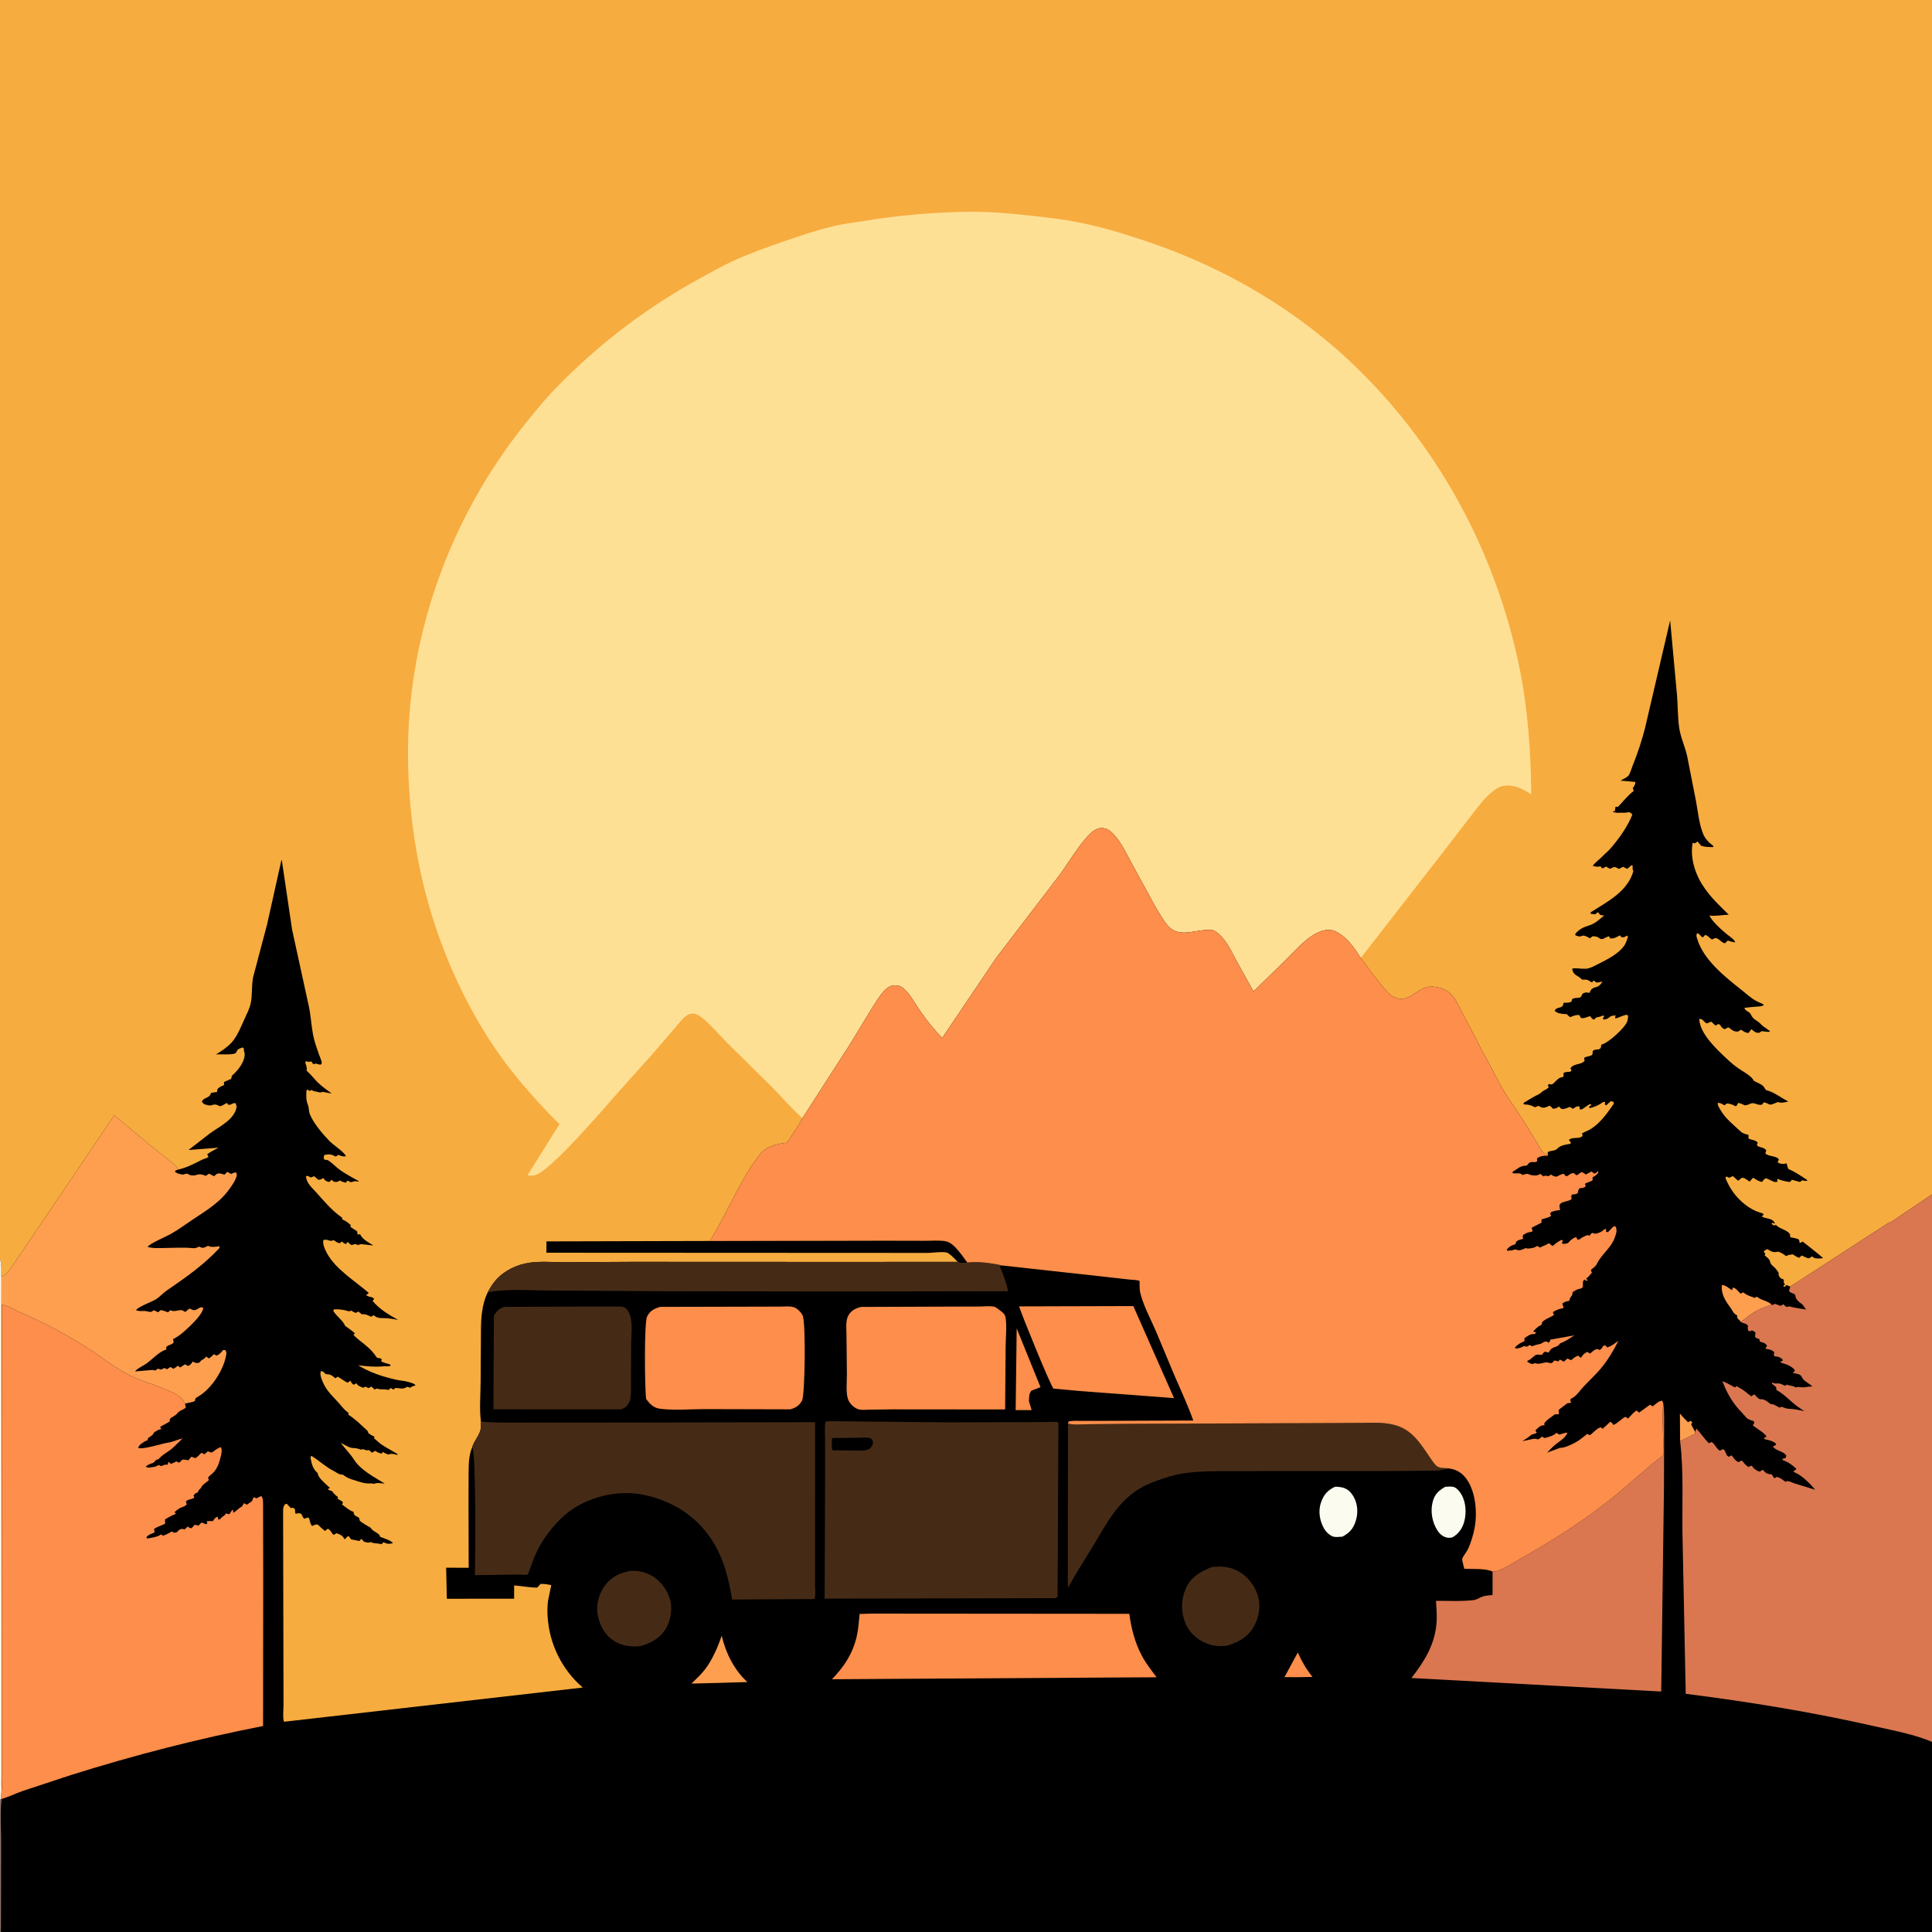
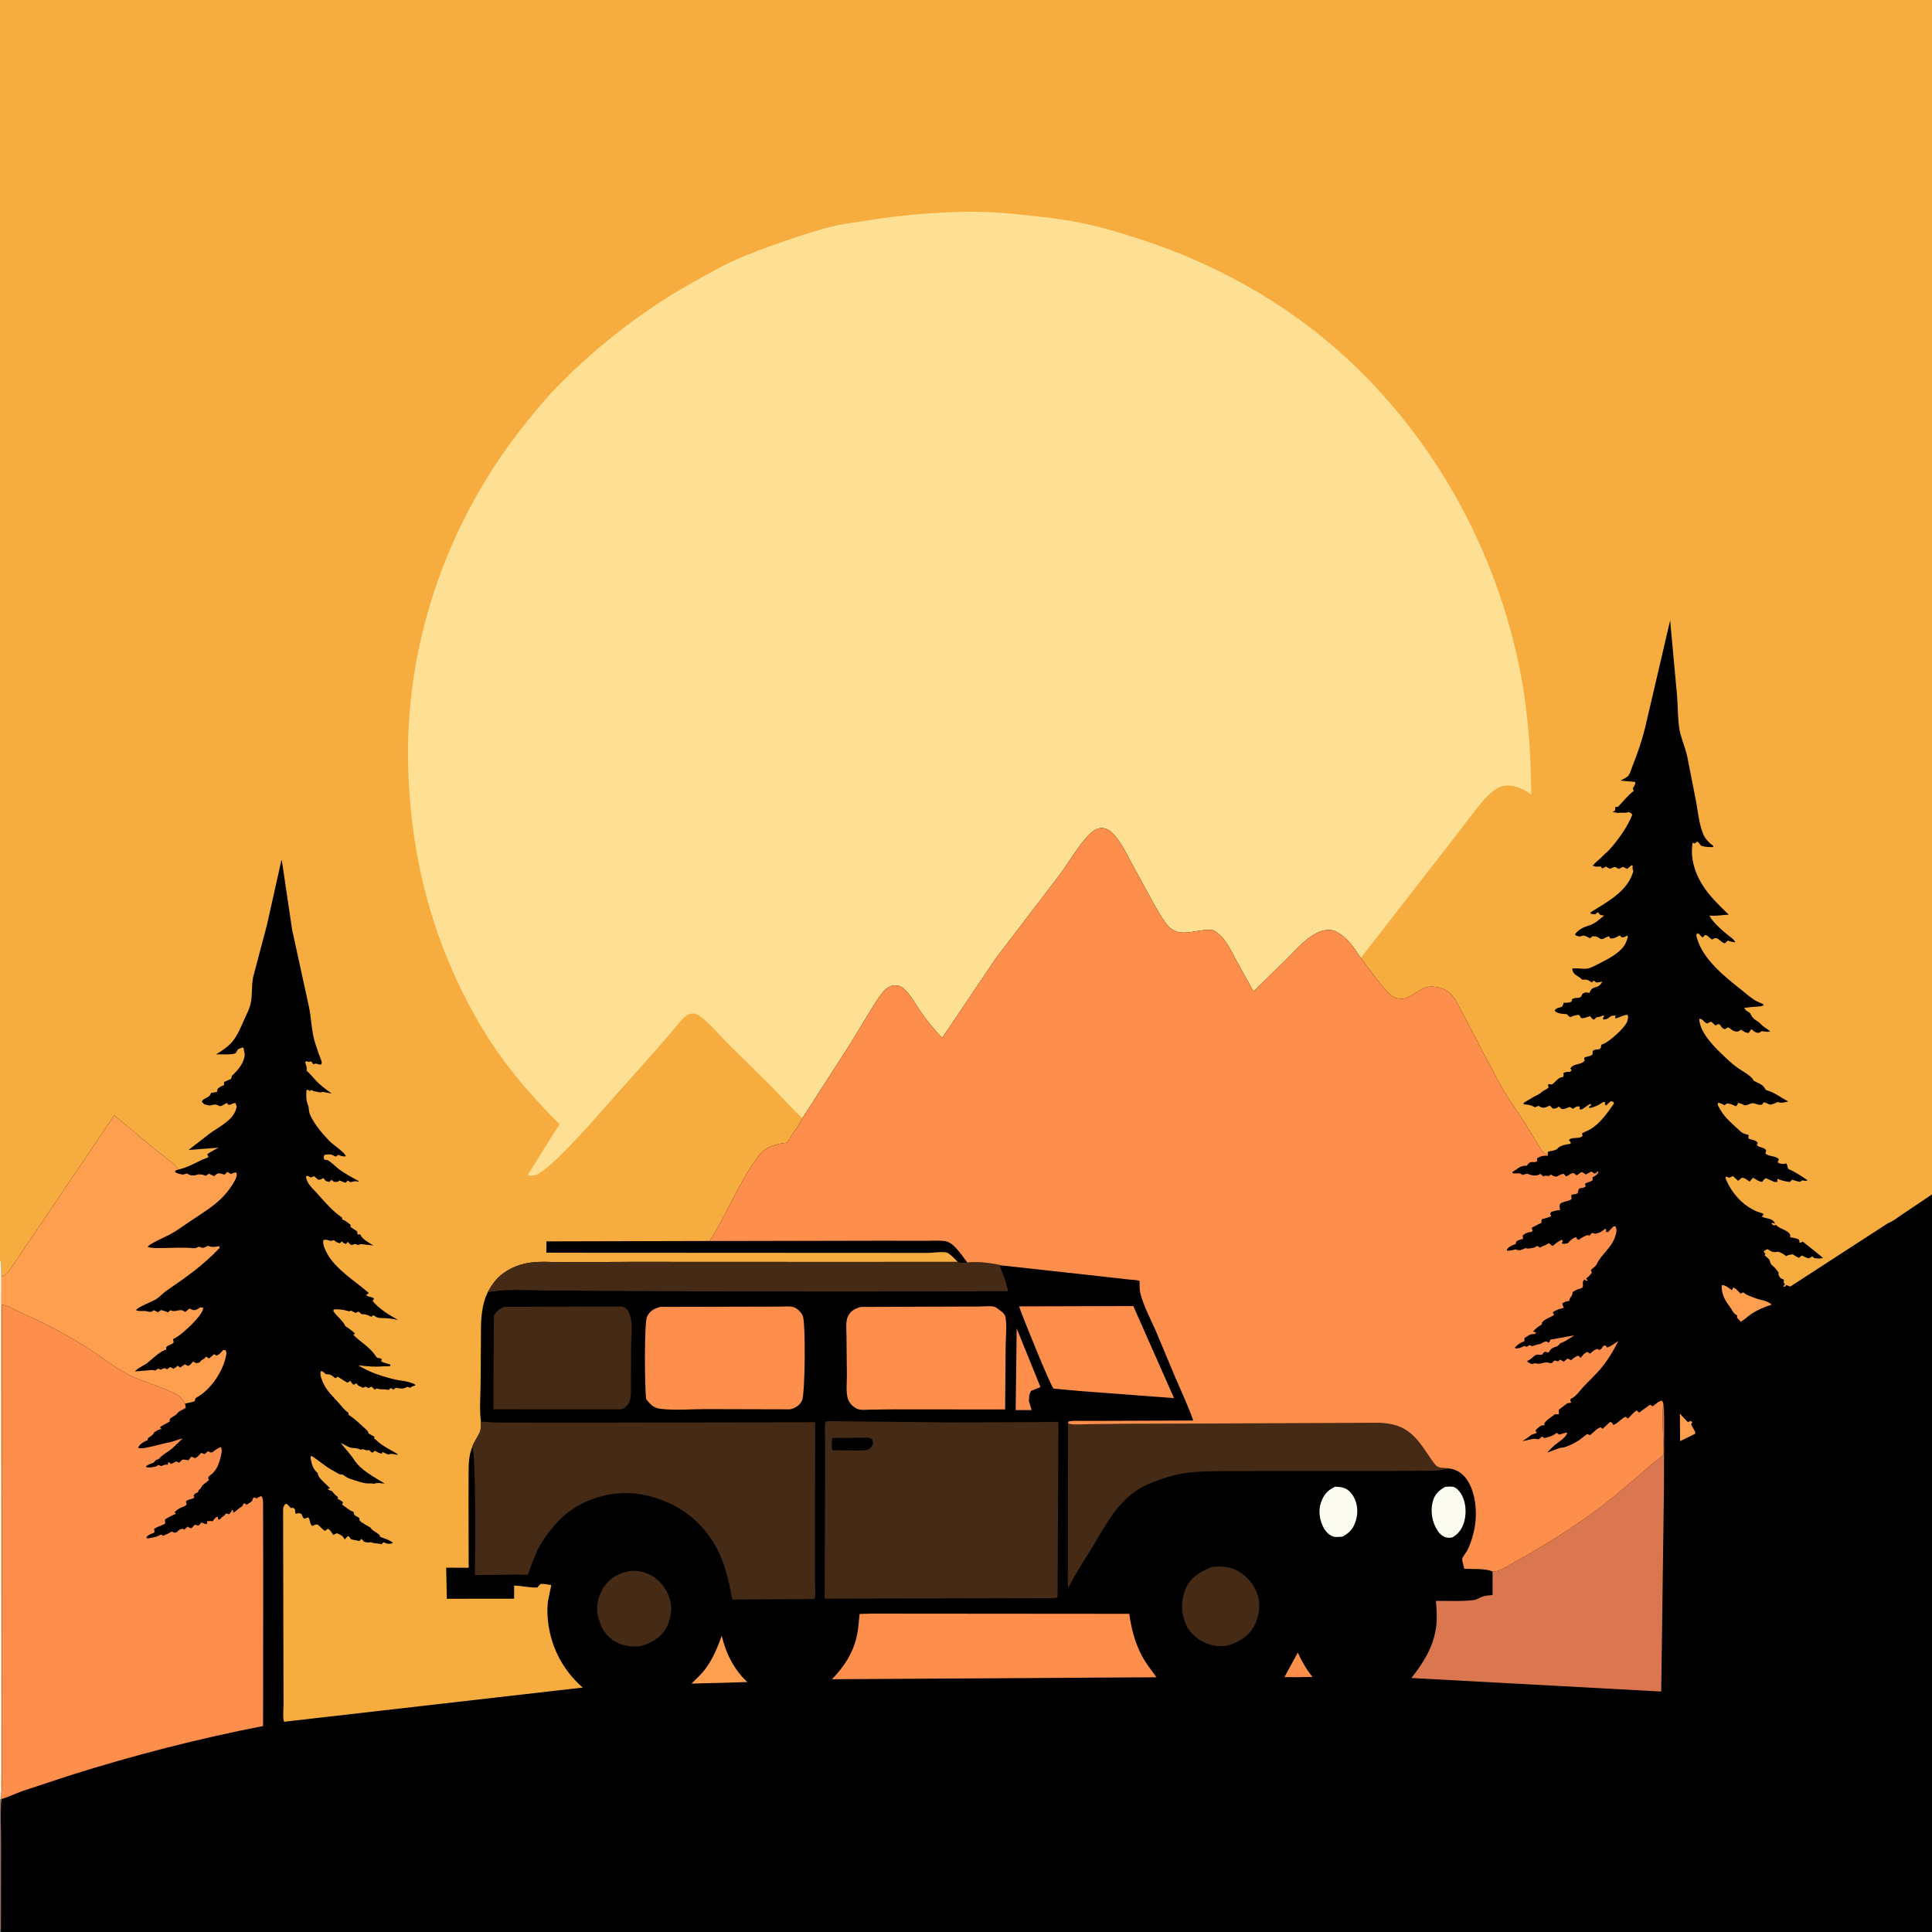
<svg xmlns="http://www.w3.org/2000/svg" version="1.1" style="display: block;" viewBox="0 0 2048 2048" width="1024" height="1024">
  <rect x="0" y="0" width="2048" height="2048" fill="#808080" stroke="none" />
  <path transform="translate(0,0)" fill="rgb(247,172,63)" d="M 0 1334.65 L -0 -0 L 2048 0 L 2048 1266.14 L 2048 1846.45 L 2048 2048 L 1 2048 C -0.577 2045.05 -0.046 2041.57 -0.05 2038.32 L -0.053 2013.9 L 0 1907.25 L 0 1385.35 L 0 1334.65 z" />
  <path transform="translate(0,0)" fill="rgb(0,0,0)" d="M 752.033 1315.48 L 935.745 1315.09 L 980.427 1315.18 C 987.194 1315.22 995.081 1314.52 1001.74 1315.58 C 1006.01 1316.26 1009.4 1318.78 1012.37 1321.76 C 1017.23 1326.65 1021.34 1332.78 1025.47 1338.31 L 1023.87 1338.7 C 1020.91 1339.22 1017.78 1339.19 1015.18 1337.62 L 1013.13 1335.48 C 1011.25 1333.57 1006.25 1328.52 1003.77 1327.8 C 999.246 1326.5 988.664 1328.07 983.608 1328.13 L 929.698 1328.11 L 579.205 1327.93 L 579.254 1315.92 L 752.033 1315.48 z" />
  <path transform="translate(0,0)" fill="rgb(254,224,149)" d="M 850.55 1185.37 C 838.968 1174.81 828.76 1162.95 817.809 1151.79 L 770.368 1105 C 761.52 1096.17 751.828 1084.02 741.636 1076.97 C 737.294 1073.97 732.972 1073.44 728.371 1076.19 C 723.815 1078.92 719.6 1084.9 716.102 1088.94 L 692.893 1115.89 L 654.986 1158.23 C 641.185 1173.75 582.093 1243.38 566.5 1245.86 C 564.248 1246.22 561.226 1246.82 559.355 1245.5 L 586.929 1201.42 C 587.641 1200.23 592.956 1192.27 592.906 1191.55 C 592.845 1190.66 591.651 1190.29 591.024 1189.67 C 558.927 1157.48 530.48 1123.48 507.616 1084.06 C 457.771 998.119 434.029 904.752 432.544 805.768 C 430.604 676.467 476.37 549.199 557.19 448.683 C 567.548 435.8 578.177 422.713 589.719 410.866 C 635.342 364.039 687.081 324.705 744.638 293.625 C 755.142 287.953 765.571 281.93 776.422 276.943 C 795.064 268.374 814.188 261.598 833.568 254.98 C 850.801 249.095 867.796 243.311 885.592 239.257 C 895.313 237.043 905.328 235.928 915.166 234.322 C 951.949 228.317 989.234 224.92 1026.49 224.468 C 1049.11 224.194 1071.56 226.22 1094 228.762 C 1109.37 230.502 1124.79 232.179 1140 235.062 C 1164.95 239.792 1188.99 247.032 1213.04 255.022 C 1298.03 283.258 1375.71 328.69 1439.92 391.552 C 1527.06 476.873 1586.2 588.205 1610.63 707.5 C 1619.69 751.719 1622.77 797.18 1623.22 842.224 C 1614.25 835.912 1604.33 831.124 1593 833.237 C 1588.9 834.002 1585.92 836.199 1582.72 838.703 L 1581.54 839.596 C 1574.17 845.351 1568.05 853.813 1562.2 861.093 L 1531.29 901.27 L 1442.49 1015.49 C 1435.76 1005.03 1428.3 993.901 1417 988.016 L 1415.78 987.364 C 1411.19 985.073 1404.99 985.477 1400.27 987.198 C 1385.7 992.502 1374.63 1006.11 1363.8 1016.79 L 1328.72 1051.01 L 1310.5 1018.05 C 1304.81 1007.59 1299.1 994.565 1289 987.829 L 1287.43 986.721 C 1285.43 985.468 1282.21 985.726 1279.9 985.767 C 1265.15 986.035 1249.02 994.542 1237.65 980.852 C 1232.65 974.828 1228.64 967.653 1224.62 960.942 L 1199.36 914.656 C 1193.76 904.094 1186.55 889.191 1177.43 881.5 C 1173.63 878.291 1169.02 876.947 1164.14 878.323 C 1158.76 879.844 1153.84 885.327 1150.29 889.471 C 1139.91 901.591 1131.69 916.31 1121.99 929.101 L 1056.03 1015.35 L 998.739 1100.33 C 990.375 1091.68 982.993 1082.44 976.061 1072.61 C 970.377 1064.55 965.141 1054.07 957.692 1047.67 C 954.992 1045.34 952.152 1044.48 948.628 1044.5 C 944.165 1044.52 940.083 1047.17 937.167 1050.37 C 932.414 1055.58 928.662 1061.96 924.822 1067.87 L 900.194 1108.32 L 850.55 1185.37 z" />
  <path transform="translate(0,0)" fill="rgb(0,0,0)" d="M 1641.03 1223.78 L 1640.5 1221.36 C 1644.37 1219.03 1648.14 1220.76 1651.46 1217.06 C 1654.19 1214.02 1660.85 1213.04 1664.75 1212.5 L 1665.15 1211 L 1663.04 1208.5 C 1666.74 1204.55 1674.21 1208.06 1677.64 1204 L 1676.95 1201.5 C 1678.35 1200.65 1679.61 1200.01 1681.13 1199.39 C 1694.15 1193.99 1703.03 1181 1710.78 1169.93 L 1710.5 1168.1 L 1707.5 1167.25 L 1702.5 1171.87 L 1701.1 1170.5 L 1701.63 1168.34 C 1699.96 1168.14 1699.93 1167.79 1698.51 1168.81 C 1694.19 1171.9 1690.21 1173.34 1685.12 1174.68 L 1684.31 1173.22 L 1686.84 1171.5 L 1686 1170.24 C 1682.03 1171.53 1678.7 1176.07 1674.94 1176.24 C 1674.14 1174.02 1674.15 1175.1 1674.7 1173.02 C 1672.59 1172.56 1671.78 1172.71 1669.82 1173.73 L 1667.5 1175.41 L 1664 1173.36 L 1662.5 1173.97 C 1660.84 1174.62 1657.19 1176.2 1655.62 1175.54 C 1654.18 1174.93 1653.5 1174.03 1652.5 1172.88 C 1649.83 1175.1 1649.5 1174.99 1646 1175.24 L 1645.12 1174.18 C 1643.78 1172.63 1644.35 1173.18 1642.5 1172.06 L 1641.64 1172.48 C 1639.32 1173.57 1637.15 1174.65 1634.5 1174.05 C 1633.39 1173.8 1631.93 1172.79 1631 1172.23 L 1627 1173.76 L 1625.69 1173.04 C 1622.04 1171.16 1619.22 1170.83 1615.22 1170.68 L 1615.07 1169.11 L 1625.27 1163.01 C 1628.24 1161.15 1631.55 1160.29 1634.09 1157.82 C 1636.6 1155.37 1639.34 1155.33 1641.76 1152.5 L 1640.73 1150.5 L 1642 1149.06 C 1643.66 1149.44 1644.39 1149.99 1646.06 1149.02 L 1648.6 1146.59 C 1651.75 1143.47 1652.86 1142.25 1657.22 1141.5 C 1657.5 1139.97 1657.48 1138.91 1657.39 1137.38 C 1659.64 1136.11 1661.99 1136.22 1664.5 1136.11 L 1665.95 1134.5 L 1664.64 1132.5 C 1667.76 1127.82 1673.21 1128.68 1677.5 1126.36 C 1678.02 1126.08 1678.49 1125.71 1678.94 1125.33 C 1680.72 1123.83 1678.9 1123.05 1679.39 1121.37 C 1679.47 1121.08 1679.88 1121.01 1680.15 1120.86 C 1682.2 1119.72 1685.2 1119.8 1686.95 1118.72 C 1689.21 1117.32 1687.67 1115.52 1688.5 1114.2 C 1690.47 1111.07 1696.55 1114.39 1697.16 1109.5 L 1697.5 1107.42 L 1699.35 1106.75 C 1706.19 1104.06 1721.53 1090.28 1724.54 1083.67 C 1725.41 1081.75 1725.7 1079.57 1725.93 1077.5 L 1725.05 1075.75 C 1720.75 1075.78 1716.73 1078.8 1712.29 1079.61 C 1712.07 1077.55 1712 1078.63 1712.67 1076.4 C 1709.79 1076.73 1708.23 1076.4 1706 1078.36 C 1704.01 1080.1 1702.54 1080.39 1700 1080.86 L 1699.01 1079.5 L 1700.66 1077.15 L 1699.15 1076.5 L 1697.8 1077.1 C 1695.97 1077.85 1694.35 1078.13 1692.41 1078.42 L 1689.5 1080.95 C 1687.5 1079.84 1686.87 1078.89 1685.5 1077.11 C 1682.31 1078.06 1679.24 1079.8 1675.97 1079.13 L 1674 1075.9 C 1670.57 1075.76 1667.58 1076.86 1664.5 1078.24 C 1662.96 1077.3 1662.09 1076.54 1661 1075.09 L 1659.94 1075.02 C 1655.58 1074.7 1651.25 1074.59 1648.01 1071.5 C 1649.91 1067.21 1653.81 1069.13 1656.22 1066.5 C 1657.08 1065.57 1657.07 1064.12 1657.5 1062.93 L 1658.61 1062.93 C 1661.25 1062.93 1663.3 1062.95 1665.78 1061.88 L 1666.5 1059.09 C 1668.84 1057.75 1670.5 1057.9 1673.06 1057.69 C 1674.8 1057.54 1674.21 1057.58 1676.03 1056.5 C 1677.22 1053.92 1677.09 1053.16 1679.97 1052.27 C 1681.64 1051.76 1683.14 1052.18 1684.81 1052.5 L 1685.25 1051.64 C 1686.81 1048.61 1687.44 1047.71 1690.8 1046.64 L 1692.66 1046.13 C 1695.32 1045.21 1697.42 1043.01 1698.5 1040.45 C 1696.32 1041 1694.55 1041.5 1692.27 1041.5 L 1689.36 1039.41 L 1687.5 1041.43 L 1683.77 1039.23 C 1681.72 1038.1 1679.39 1038.41 1677.13 1038.5 C 1672.55 1033.46 1667.94 1034.61 1666.5 1026.9 C 1669.76 1025.7 1675.62 1027.13 1679.5 1026.9 L 1681.07 1026.93 C 1685.33 1026.67 1690.4 1023.78 1694.18 1021.88 C 1703.69 1017.11 1714.99 1011.55 1721.54 1002.8 C 1723.57 1000.08 1724.63 996.193 1725.7 993 L 1725 991.713 C 1722.36 993.008 1721.37 994.201 1718.5 993.268 L 1717.17 991.533 C 1713.25 993.534 1711.48 994.964 1707.01 994.819 L 1705.5 992.433 C 1703.15 993.223 1701.3 994.15 1699.17 995.386 C 1697.01 995.401 1697.01 995.756 1695.23 994.377 C 1693.09 992.712 1690.8 992.5 1688.15 992.5 L 1685.5 994.595 C 1683.57 993.658 1680.61 991.879 1678.5 991.766 C 1677.29 991.701 1675.72 992.755 1674.5 992.716 C 1673.24 992.677 1671.31 991.847 1670.04 991.5 L 1669.82 990 C 1673.7 985.123 1678.68 982.784 1684.5 981.003 C 1691.36 978.905 1695.09 974.729 1700.47 970.5 C 1699.63 970.35 1696.73 970.135 1696.18 969.731 C 1695.66 969.352 1694.27 967.153 1694 967.109 C 1693.43 967.015 1692.97 967.657 1692.5 967.998 L 1691 969.28 L 1686.29 968.648 L 1686.11 967.11 C 1703.57 956.044 1725.46 945.028 1731.39 923.5 L 1730.92 922.083 C 1730.42 920.333 1730.46 919.695 1730.89 918 L 1729.5 917.109 L 1725 921.035 C 1723.43 920.37 1721.97 919.681 1720.5 918.814 L 1719.43 919.439 L 1716 921.102 C 1713.72 919.893 1712.43 918.476 1709.83 919.5 L 1707 920.94 C 1705.22 920.321 1704 919.719 1702.5 918.569 L 1701.36 919.226 C 1699.62 920.183 1700.32 919.848 1698.31 920.5 L 1696.69 918.404 L 1694.84 918.637 C 1692.51 918.902 1690.77 918.534 1688.5 917.999 C 1689.06 915.68 1696.57 910.137 1698.73 907.707 C 1701.06 905.093 1704.02 902.981 1706.38 900.316 C 1715.54 889.975 1725.34 876.398 1730.34 863.5 C 1728.86 861.867 1728.57 861.49 1726.5 860.829 L 1725.1 861.241 C 1722.21 861.895 1718.83 861.243 1715.71 861.628 C 1713.77 861.866 1711.99 860.928 1710 860.982 L 1710 860.263 L 1711.92 859.5 L 1712.03 858.363 L 1712.5 855.193 L 1715.08 855.309 C 1720.23 850.109 1725.89 842.674 1731.76 838.5 L 1730.86 835.5 C 1732.23 833.162 1733.75 831.671 1733.5 828.907 L 1717.83 827.472 C 1719.82 826.302 1725.07 823.868 1726.28 822.158 C 1728.16 819.495 1729.54 814.377 1730.79 811.295 C 1736 798.429 1740.26 785.541 1743.73 772.089 L 1770.42 657.654 L 1777.76 737.481 C 1778.55 748.544 1778.49 760.106 1779.94 771.063 C 1781.25 780.954 1786.26 791.626 1788.48 801.636 L 1797.91 849.619 C 1799.9 860.726 1801.11 873.286 1805.32 883.802 C 1807.61 889.506 1811.63 893.152 1816.28 896.881 L 1816 897.931 C 1811.4 897.967 1807.67 897.987 1803.23 896.5 L 1799.5 892.037 L 1796.5 894.076 L 1794.31 893.31 C 1791.16 910.535 1797.58 928.389 1807.46 942.272 C 1814.63 952.35 1823.73 960.995 1832.55 969.603 C 1826.3 969.797 1818.1 971.382 1812.18 970.5 C 1814.32 976.483 1826.06 986.659 1831.02 990.702 C 1833.81 992.975 1838.18 995.534 1839.5 998.951 C 1836.61 998.673 1834.22 997.958 1831.5 997.034 L 1828.5 999.986 C 1823.01 998.688 1821.31 992.076 1815.78 995.445 L 1815 995.951 C 1812.5 994.973 1809.13 990.048 1807.03 991.5 L 1805 993.777 C 1803.73 992.97 1803.13 992.372 1802.11 991.227 C 1800.96 989.93 1800.63 989.686 1799 989.28 C 1797.7 991.718 1798.32 992.573 1799.1 995.189 C 1805.72 1017.43 1828.43 1035.42 1845.96 1049.27 C 1851.26 1053.46 1856.49 1058.48 1862.53 1061.52 L 1869.08 1064.5 L 1869.5 1065.78 C 1865.2 1067.46 1861.51 1066.91 1857.05 1067.5 L 1849.16 1068.33 C 1849.94 1072.08 1854.52 1071.96 1856.01 1075.44 C 1858.51 1081.27 1863.1 1081.61 1866.7 1085.74 C 1869.52 1088.97 1873.69 1090.42 1876.5 1093.58 C 1873.37 1094.01 1872.01 1093.63 1868.98 1093.21 C 1865.91 1092.79 1866.62 1094.47 1864.5 1094.78 C 1861.2 1095.27 1858.82 1092.81 1856.5 1090.97 L 1855.93 1091.86 L 1853.5 1095.01 C 1850.48 1094.61 1849.64 1094.25 1847.09 1092.5 L 1845.49 1091.5 C 1843.05 1093.24 1842.57 1093.95 1839.4 1093.32 C 1836.82 1092.8 1834.54 1090.74 1832.5 1089.17 C 1829.7 1089.08 1829.79 1091.83 1827.06 1090.5 C 1822.88 1088.46 1824.38 1083.16 1818.5 1087.13 L 1814 1082.99 C 1812.39 1083.52 1811 1084.14 1809.5 1084.93 C 1806.18 1083.67 1804.64 1079.28 1801.31 1080.2 C 1801.76 1095.36 1819.14 1111.67 1829.35 1121.3 C 1834.7 1126.35 1839.68 1130.74 1845.97 1134.6 C 1849.6 1136.84 1857.59 1141.64 1858.94 1145.5 C 1862.24 1147.65 1866.2 1148.6 1869 1151.26 C 1870.89 1153.05 1870.97 1155.36 1873.03 1155.83 C 1880.03 1157.42 1889.06 1164.31 1895.69 1167.58 C 1891.67 1168.57 1888.59 1169.61 1884.5 1168.19 C 1882.62 1168.92 1878.42 1171.09 1876.5 1170.9 C 1874.52 1170.71 1871.54 1168.2 1869.5 1168.72 C 1869.11 1168.82 1868.46 1170.54 1867.99 1170.77 C 1865.76 1171.87 1862.55 1170.55 1860.5 1169.89 C 1858.07 1169.1 1856.79 1169.29 1854.49 1170.4 C 1852.78 1171.24 1851.36 1171.45 1849.5 1171.71 L 1847.69 1170.82 C 1845.96 1169.99 1844.39 1169.48 1842.5 1169.08 L 1842.01 1170.21 C 1841.19 1171.93 1841.56 1171.31 1840 1172.71 L 1838.94 1172.17 C 1835.9 1170.68 1833.88 1169.88 1830.5 1169.74 L 1828 1171.67 L 1827.1 1171.17 C 1825.01 1170.02 1823.47 1169.05 1821 1169.07 C 1820.36 1171.46 1822.64 1174.63 1823.89 1176.78 C 1829.07 1185.76 1837.66 1192.43 1845.14 1199.4 C 1847.49 1201.59 1850.49 1202.24 1853.5 1203.08 L 1853.5 1206.83 C 1856.54 1208.59 1861.81 1208.44 1863.26 1211.5 L 1862.33 1214 C 1865.89 1217.19 1869.71 1215.6 1872.3 1219.5 L 1871.36 1222.72 C 1875.12 1226.3 1882.84 1224.93 1885.73 1229 L 1884.36 1232 C 1885.93 1233.49 1888.8 1233.9 1891 1233.76 C 1892.2 1233.68 1892.51 1233.49 1893.5 1233.09 C 1895.17 1235.28 1894.51 1238.69 1896.3 1239.45 C 1903.2 1242.39 1909.2 1246.52 1915.4 1250.69 L 1915.77 1251.82 C 1913.78 1251.89 1912.4 1251.74 1910.5 1251.15 L 1908 1252.96 L 1899.5 1250.59 L 1898.35 1252 C 1896.96 1253.32 1897.17 1253.01 1895.41 1252.71 C 1891.89 1252.11 1887.66 1251.3 1884.5 1249.62 L 1883.77 1251 L 1884.46 1252.74 L 1881.16 1253.01 L 1872 1248.94 C 1869.94 1249.83 1869.25 1251.02 1868 1252.82 C 1864.64 1252.7 1861.22 1250.11 1858.34 1248.42 L 1854.64 1252.56 C 1852.26 1250.96 1849.36 1248.26 1846.38 1248.5 L 1842.5 1251.72 L 1837 1246.75 C 1835.59 1247.25 1834.31 1247.82 1832.98 1248.5 L 1830 1247.12 L 1829.01 1248.5 C 1834.81 1263.75 1846.74 1277.5 1862 1284.08 L 1868.99 1286.5 L 1869.5 1287.56 L 1867.5 1289.56 C 1872.43 1292.45 1879.43 1290.79 1881.5 1297.19 L 1878.5 1296.18 L 1877.92 1297.5 L 1880.5 1299.05 L 1882.67 1298.5 L 1884.02 1299.78 C 1887.25 1302.7 1897.66 1305 1897.69 1309.8 L 1897.62 1311.5 C 1900.67 1312.05 1903.6 1312.53 1906.5 1313.65 C 1907.44 1315.19 1907.5 1315.31 1907.5 1317.23 C 1910.07 1317.74 1909.35 1316.21 1911 1316.17 C 1911.03 1316.17 1931.52 1332.3 1932.5 1333.55 C 1929.24 1334.35 1926.62 1334.05 1923.31 1333.66 L 1921 1331.8 L 1920.19 1332.4 C 1919.13 1333.15 1918.21 1333.52 1917 1333.95 C 1914.49 1333.09 1912.34 1332.13 1910 1330.87 L 1907 1333.35 C 1904.52 1332.29 1902.67 1331.26 1900.5 1329.65 C 1897.95 1330 1895.56 1330.09 1893.38 1331.59 L 1892.65 1331 C 1890.16 1329.03 1887.98 1327.87 1885 1326.8 C 1879.55 1327.98 1878.16 1326.93 1873.5 1324.11 C 1871.92 1324.74 1870.87 1325.42 1869.56 1326.5 C 1870.74 1328.48 1870.09 1327.62 1871.43 1329.12 L 1870.5 1330.59 C 1871.98 1332.05 1875.43 1334.38 1875.96 1336.2 C 1876.7 1338.72 1876.97 1340.01 1879.03 1341.72 C 1881.62 1343.86 1883.51 1346.22 1885.37 1349 C 1885.25 1352.23 1885.57 1352.31 1887.5 1354.95 L 1890.98 1356.5 L 1890.82 1359.5 L 1892.15 1361.5 L 1890.2 1363.5 L 1892 1364.12 L 1893.5 1362.16 L 1897.77 1363.81 L 2001.34 1296.63 C 2006.64 1294.77 2012.18 1290.14 2016.89 1287.02 L 2048 1266.14 L 2048 1846.45 L 2048 2048 L 1 2048 C -0.577 2045.05 -0.046 2041.57 -0.05 2038.32 L -0.053 2013.9 L 0 1907.25 L 0 1385.35 L 0 1334.65 C 1.68 1340.6 1.203 1346.96 1.194 1353.11 L 2.128 1353.01 C 4.264 1352.49 6.054 1351.12 7.49 1349.5 C 11.909 1344.53 15.653 1338.1 19.418 1332.58 L 41.139 1300.68 L 121.094 1182.3 L 160.562 1215.12 L 177.673 1228.74 C 181.97 1232.16 186.317 1234.73 188.837 1239.83 L 189.99 1239.56 C 198.694 1237.4 205.924 1233.5 213.88 1229.51 C 216.273 1228.31 218.769 1227.96 221.006 1226.5 L 219.677 1223.5 C 223.436 1220.83 227.548 1218.77 231.604 1216.6 L 199.823 1219.05 L 222.384 1201.56 C 232.261 1194.26 248.969 1186.81 250.874 1173 L 249.85 1169.5 C 246.04 1168.67 244.926 1172.3 241.409 1170.75 L 240.925 1169.21 C 239.373 1169.62 238.645 1170.1 237.241 1170.97 C 235.61 1171.99 234.844 1172.34 233 1172.64 C 229.824 1170.95 228.58 1170.4 225.018 1171.27 L 223.795 1171.69 C 221.559 1172.25 218.627 1171.08 216.431 1170.5 L 213.976 1168 C 215.482 1163.01 222.265 1164.67 223.68 1158.5 L 230.094 1157.5 C 230.378 1155.27 229.911 1154.76 231.75 1153.29 C 233.537 1151.86 235.401 1151.11 237.5 1150.24 L 237.436 1148.5 L 237.5 1146.94 L 244.906 1143.7 C 245.689 1141.61 245.451 1142.68 245.639 1140.5 L 246.699 1139.56 C 252.261 1134.55 259.119 1125.97 259.373 1118.03 C 259.456 1115.41 258.185 1114.45 258.5 1111.32 L 257 1110.34 C 255.698 1110.93 253.26 1111.64 252.222 1112.5 C 251.288 1113.27 250.441 1116.05 249.5 1116.56 C 246.149 1118.34 233.527 1117.46 229.03 1117.7 C 234.914 1114.09 240.659 1110.33 245.398 1105.24 C 251.394 1098.79 255.623 1088 259.265 1080.01 C 261.558 1074.97 264.385 1069.53 265.629 1064.13 C 267.74 1054.97 266.403 1044.92 268.391 1035.6 L 283.041 980.256 L 298.309 911.799 L 298.718 911.799 L 309.639 985.5 L 327.496 1067.19 C 329.519 1076.99 330.017 1087.02 331.845 1096.84 C 333.165 1103.92 335.752 1110.72 338.043 1117.54 C 338.856 1119.96 340.887 1124.08 341.076 1126.5 C 341.132 1127.22 340.528 1127.83 340.254 1128.5 C 336.329 1128.77 335.446 1126.25 332.5 1128.25 C 331.179 1127.06 330.803 1126.58 330 1125.09 C 327.229 1125.78 327.111 1125.89 324.5 1124.78 L 323.57 1126.5 C 324.533 1129.39 325.692 1131.93 325.005 1135 L 326.411 1136.28 C 330.231 1139.82 333.334 1144.05 337.099 1147.64 C 341.573 1151.92 346.696 1155.57 351.665 1159.24 L 342.062 1157.39 C 338.93 1158.85 337.198 1157.26 333.854 1156.91 C 332.197 1156.73 331.636 1156.33 330.342 1155.35 L 328.405 1156.5 L 326 1155.03 L 324.831 1156 C 324.599 1161.53 324.263 1165.97 326.4 1171.2 C 327.705 1174.4 327.15 1177.89 328.5 1181.19 C 332.505 1190.99 342.155 1202.23 349.5 1209.8 C 353.095 1213.51 365.542 1221.59 366.62 1225.65 C 363.673 1226.35 361.244 1225.14 358.5 1224.17 L 357.53 1225 L 356 1226.04 C 350.496 1223.3 349.907 1223.48 344 1224.16 C 343.044 1226.37 342.989 1226.5 343.5 1228.85 C 345.784 1230.27 345.315 1229.06 347.064 1229.72 C 350.177 1230.88 355.997 1236.88 359 1239.17 C 365.681 1244.25 372.91 1247.8 380.139 1251.96 L 380 1252.7 C 378.217 1252.38 376.763 1251.71 375.056 1252.37 C 373.825 1252.84 372.796 1252.99 371.5 1253.14 L 368.5 1251.42 L 366.5 1253.73 C 364.193 1253.09 362.256 1252.61 360.215 1251.31 C 357.607 1253.27 357.334 1252.93 354.021 1252.75 L 351.5 1250.68 L 349 1253 C 347.43 1252.48 345.446 1252.23 344.443 1250.91 C 343.488 1249.66 343.827 1250.1 342.5 1248.75 C 340.306 1250.28 340.016 1250.5 337.369 1250.61 L 333 1246.82 L 329.5 1248.2 L 325.782 1246.33 L 324.323 1247.12 C 325.085 1254.38 330.572 1258.83 335.222 1264 C 342.465 1272.05 349.745 1280.73 358.235 1287.48 L 362.927 1291 L 362.5 1292.51 L 364.194 1293.24 C 367.03 1294.51 369.349 1296.55 371.732 1298.5 L 371.5 1300.6 L 378.677 1305.32 L 378.78 1306.97 L 379.166 1308.71 L 381.724 1308.32 C 384.012 1313.68 390.866 1317.16 395.809 1320.27 L 384.184 1318.96 C 382.157 1318.68 381.309 1319.02 379.5 1319.86 C 378.5 1319.49 377.555 1318.9 376.5 1318.75 C 375.535 1318.61 373.346 1319.97 372.5 1319.73 C 371.557 1319.46 369.295 1317.13 368.406 1316.41 L 366.902 1318.69 C 364.628 1318.17 364.233 1317.65 362.5 1316.03 L 360 1317.93 C 357.442 1317.06 355.979 1316.57 354 1314.63 C 351.328 1315.27 350.918 1315.81 348.278 1314.79 C 346.209 1314 345.035 1314.01 342.847 1314.5 C 341.649 1318.65 344.576 1324.64 346.482 1328.25 C 355.474 1345.28 376.49 1358.04 390.856 1370.5 C 389.763 1372.09 389.699 1371.86 388.008 1372.5 C 390.226 1375.52 395.254 1374 396.5 1377.09 L 394.935 1379 C 401.958 1387.62 412.386 1393.85 422.015 1399.18 C 416.591 1398.15 411.546 1397.24 406 1397.23 C 401.649 1397.22 399.505 1397 396 1394.14 L 393.5 1395.86 C 389.937 1394.23 387.503 1392.65 383.5 1393.24 L 380 1390.32 L 377 1391.76 C 375.352 1391.02 373.815 1390.26 372.276 1389.31 C 370.371 1390.03 370.541 1390.34 368.5 1389.66 C 364.238 1388.24 358.487 1387.76 354 1387.92 L 353.276 1389.5 C 356.292 1394.93 364.22 1400.47 365.841 1405.5 C 369.295 1408.02 373.216 1410.46 376.221 1413.5 L 374.576 1415 C 381.724 1422.35 391.106 1427.34 397.254 1435.99 C 397.747 1436.69 398.944 1438.57 399.5 1439.01 C 400.968 1440.16 405.191 1439.15 404.5 1441.82 L 403.927 1443 C 406.71 1444.72 410.604 1445.32 413.771 1446.5 L 413.876 1447.89 C 410.902 1448.83 409.106 1448.08 406.253 1448.36 C 397.198 1449.24 388.738 1448.3 379.679 1447.29 C 392.222 1454.92 404.807 1459 419.038 1462.39 C 423.67 1463.5 428.227 1463.57 432.9 1464.95 C 435.149 1465.62 439.32 1466.48 440.5 1468.56 L 438.775 1469.07 C 437.242 1469.54 436.239 1470.01 435 1471.06 L 431.5 1470.06 L 430.402 1470.75 C 426.962 1472.6 424.366 1471.76 420.82 1471.35 C 417.72 1470.99 418.641 1472.8 417 1472.88 C 415.983 1472.94 415.289 1471.39 414.277 1471.5 C 412.745 1471.66 413.348 1473.65 411.047 1473.24 C 408.911 1472.86 407.072 1472.62 404.906 1472.72 C 402.809 1472.83 401.485 1472.51 399.5 1471.91 L 397 1473 L 396.174 1472.07 C 394.829 1470.62 395.35 1471.14 393.5 1469.86 L 390.642 1471.52 L 387.5 1469.87 L 385 1471.1 C 381.629 1469.67 379.784 1469.46 377.785 1466.32 L 375 1467.94 C 373.008 1466.72 372.497 1465.71 371.5 1463.63 L 368.5 1465.72 C 364.733 1463.89 361.622 1461.54 358.095 1459.35 L 355.5 1461.02 C 351.798 1458.06 350.458 1456.57 345.5 1456.76 C 343.79 1455.32 342.401 1453.32 340.124 1453.5 C 338.678 1457.34 341.071 1462.43 342.688 1466.07 C 346.684 1475.07 353.249 1480.49 359.5 1487.66 C 362.808 1491.45 364.965 1494.63 369.255 1497.5 L 369.5 1499.81 C 376.941 1504.53 382.301 1510.13 388.785 1515.96 C 390.445 1517.45 389.658 1517.84 390.711 1519.24 C 391.582 1520.4 395.565 1522.24 396.975 1523 L 396.5 1524.74 L 397.586 1525.58 L 400.547 1528.13 C 406.362 1533.41 414.907 1537.23 421.604 1541.5 L 421 1542.25 C 417.388 1541.32 415.184 1540.53 411.5 1541.87 C 409.384 1541.03 407.452 1540.24 405.5 1539.05 L 404.925 1540.81 C 402.078 1540.78 399.91 1539.23 397.5 1537.88 L 396.044 1539 L 394.5 1539.93 L 391 1537.08 L 389.969 1537.33 C 388.025 1537.61 386.745 1536.88 385 1536.16 C 383.648 1536.48 382.978 1536.92 381.656 1536.41 C 378.837 1535.33 376.99 1535.06 374 1534.95 C 369.767 1534.79 365.04 1531.18 361.117 1529.42 C 365.659 1535.43 371.35 1541.16 375.379 1547.44 C 382.607 1558.7 396.939 1565.8 407.885 1572.7 C 404.676 1572.45 399.301 1571.28 396.5 1572.98 C 392.728 1571.92 391.11 1572.89 387.499 1572.31 C 382.126 1571.45 377.17 1569.55 372.013 1567.9 C 368.695 1566.84 366.286 1565.3 363.5 1563.22 C 358.869 1563.3 357.355 1561.09 353.5 1559.13 C 344.532 1554.59 338.363 1548.25 330 1543.2 C 328.727 1545.09 329.21 1545.38 329.617 1547.61 C 330.611 1553.05 332.382 1557.93 336.772 1561.5 C 336.872 1566.03 343.882 1571.74 347.258 1574.98 L 349.949 1577.5 L 348 1578.09 L 347.5 1578.76 C 348.989 1579.72 350.052 1580.15 351.788 1580.5 L 352.45 1581.34 C 354.285 1583.63 355.823 1585.27 358.253 1586.91 L 358 1588.17 L 358 1588.81 L 363.15 1591.86 C 363.528 1593.92 363.679 1592.91 362.5 1594.85 C 365.775 1596.96 371.201 1601.95 374.746 1602.5 L 374.998 1604 C 375.858 1607.9 379.046 1606.89 380.91 1609.5 C 381.045 1609.69 381.103 1611.48 381.242 1611.72 C 382.357 1613.61 390.681 1618.15 392.951 1619.5 C 394.783 1623.62 403.088 1625.32 402.814 1629.06 C 406.085 1630.38 414.989 1633.01 416.5 1635.81 C 412.301 1636.86 410.459 1636.79 406.5 1634.81 L 404.5 1636.95 L 403.094 1636.59 C 399.63 1635.75 396.163 1636.47 393 1634.59 L 392.039 1635.01 C 389.938 1635.6 387.91 1634.82 385.875 1634.27 L 383 1631.19 L 381.971 1632.5 L 381 1633.55 L 372.163 1631.77 L 369.5 1628.22 C 367.537 1629.2 366.88 1630.14 365.5 1631.8 C 364.746 1630.89 364.148 1629.94 363.45 1629.02 C 362.045 1627.17 359.078 1626.22 357 1625.27 L 353.5 1627.05 C 352.471 1626.06 352.022 1625.36 351.275 1624.12 C 350.233 1622.39 349.198 1621.63 347.599 1620.46 L 344.5 1622.89 C 342.825 1621.68 341.479 1620.5 340 1619.08 C 338.872 1618 337.107 1615.8 335.524 1615.98 C 333.806 1616.17 332.529 1616.88 331 1617.62 C 328.083 1615.06 329.208 1611.92 326.857 1608.5 L 322.5 1609.93 C 319.444 1607.24 320.997 1603.94 316.5 1604.08 L 313.336 1604.63 C 312.765 1602.95 312.662 1601.79 312.735 1600.02 L 311 1598.31 L 308.372 1598.63 L 304 1594.11 C 301.845 1594.6 302.467 1594.05 301.271 1595.94 C 300.133 1597.74 300.147 1599.5 300.104 1601.55 L 300.446 1764.6 L 300.556 1806.97 C 300.561 1811.95 299.724 1818.84 300.653 1823.63 L 301.175 1825.13 L 617.731 1788.88 C 595.927 1770.07 582.697 1743.5 580.571 1714.79 C 580.16 1709.23 580.087 1704.05 580.748 1698.5 L 580.916 1696.99 L 584.375 1680.29 C 580.649 1679.65 576.785 1678.7 573 1679.06 L 569.5 1682.9 C 561.133 1683.01 553.278 1681.12 545.001 1680.67 L 544.973 1694.72 L 473.678 1694.74 L 472.944 1661.84 L 496.83 1661.88 L 496.654 1593.28 L 496.723 1563.09 C 496.829 1553.1 496.621 1543.5 500.543 1534.07 C 502.383 1528.1 506.909 1523 508.971 1517.07 C 510.03 1514.03 509.779 1510.1 509.797 1506.88 C 508.02 1493.53 509.463 1478.12 509.481 1464.58 L 509.777 1421.22 C 509.884 1411.84 509.573 1402.2 510.743 1392.89 L 510.989 1391 C 511.92 1383.52 513.699 1376.79 516.953 1369.98 C 519.499 1365.27 522.331 1360.59 525.928 1356.6 C 534.996 1346.52 548.264 1340.39 561.558 1338.48 C 573.201 1336.82 586.167 1338.02 598 1337.99 L 670.212 1337.6 L 897.075 1337.7 L 1015.18 1337.62 C 1017.78 1339.19 1020.91 1339.22 1023.87 1338.7 L 1025.47 1338.31 C 1021.34 1332.78 1017.23 1326.65 1012.37 1321.76 C 1009.4 1318.78 1006.01 1316.26 1001.74 1315.58 C 995.081 1314.52 987.194 1315.22 980.427 1315.18 L 935.745 1315.09 L 752.033 1315.48 C 753.37 1313.92 754.405 1312.63 755.412 1310.82 L 756.38 1309 C 773.111 1280.91 784.846 1250.56 804.959 1224.36 C 812.184 1214.95 822.912 1212.7 834.018 1211.32 C 836.465 1208.9 837.991 1205.42 839.876 1202.54 C 843.615 1196.83 847.642 1191.58 850.55 1185.37 L 900.194 1108.32 L 924.822 1067.87 C 928.662 1061.96 932.414 1055.58 937.167 1050.37 C 940.083 1047.17 944.165 1044.52 948.628 1044.5 C 952.152 1044.48 954.992 1045.34 957.692 1047.67 C 965.141 1054.07 970.377 1064.55 976.061 1072.61 C 982.993 1082.44 990.375 1091.68 998.739 1100.33 L 1056.03 1015.35 L 1121.99 929.101 C 1131.69 916.31 1139.91 901.591 1150.29 889.471 C 1153.84 885.327 1158.76 879.844 1164.14 878.323 C 1169.02 876.947 1173.63 878.291 1177.43 881.5 C 1186.55 889.191 1193.76 904.094 1199.36 914.656 L 1224.62 960.942 C 1228.64 967.653 1232.65 974.828 1237.65 980.852 C 1249.02 994.542 1265.15 986.035 1279.9 985.767 C 1282.21 985.726 1285.43 985.468 1287.43 986.721 L 1289 987.829 C 1299.1 994.565 1304.81 1007.59 1310.5 1018.05 L 1328.72 1051.01 L 1363.8 1016.79 C 1374.63 1006.11 1385.7 992.502 1400.27 987.198 C 1404.99 985.477 1411.19 985.073 1415.78 987.364 L 1417 988.016 C 1428.3 993.901 1435.76 1005.03 1442.49 1015.49 C 1450.61 1026.08 1458.3 1037.19 1466.96 1047.32 C 1470.69 1051.68 1474.75 1056.58 1480.5 1058.03 L 1481.81 1058.37 C 1487.96 1059.81 1493.44 1057.16 1498.5 1053.87 C 1507.32 1048.15 1511.86 1044.38 1522.93 1046.31 C 1532.06 1047.91 1537.82 1052.04 1542.81 1059.72 L 1566.24 1104.06 C 1570.27 1112.93 1575.31 1121.41 1579.9 1130 C 1585.27 1140.04 1590.29 1150.42 1596.34 1160.08 L 1616.73 1190.74 L 1630.59 1213.65 C 1632.71 1217.08 1634.95 1222.06 1639 1223.41 C 1639.99 1223.75 1640.12 1223.71 1641.03 1223.78 z" />
  <path transform="translate(0,0)" fill="rgb(141,113,102)" d="M 0.865 1906.75 L 1.65 1907.05 C 0.02 1922.17 1.228 1938.38 1.196 1953.67 L 1 2048 C -0.577 2045.05 -0.046 2041.57 -0.05 2038.32 L -0.053 2013.9 L 0 1907.25 L 0.865 1906.75 z" />
  <path transform="translate(0,0)" fill="rgb(254,159,80)" d="M 1780.98 1527.66 L 1780.77 1498.34 C 1783.38 1501.69 1786.39 1504.6 1789.38 1507.6 L 1792 1506.17 L 1793.9 1507.5 L 1792.69 1510 L 1796.98 1517.98 L 1796.89 1520.02 L 1795.3 1520.64 L 1780.98 1527.66 z" />
  <path transform="translate(0,0)" fill="rgb(253,142,75)" d="M 1375.71 1751.77 C 1380.16 1761.55 1384.59 1769.21 1391.31 1777.62 L 1375.75 1777.89 L 1361.57 1777.82 L 1375.71 1751.77 z" />
-   <path transform="translate(0,0)" fill="rgb(254,159,80)" d="M 1845.2 1401.24 L 1844.5 1400.1 C 1843.09 1398.47 1842.24 1398.32 1841.26 1396.21 L 1841.62 1394.5 C 1839.46 1393.17 1838.27 1392.58 1836.96 1390.34 C 1835.76 1388.27 1834.62 1386.43 1833.17 1384.5 C 1828.28 1378.03 1824.24 1370.56 1825.3 1362.22 C 1829.13 1362.13 1832.79 1365.6 1836 1367.71 L 1837 1364.89 C 1839.86 1365.14 1842.96 1369.26 1845 1371.34 L 1848 1369.94 C 1851.15 1372.92 1856.01 1374.24 1860 1375.81 L 1862.38 1374.5 C 1866.88 1378.61 1872.88 1378.28 1878.04 1382.92 C 1867.57 1386.42 1858.82 1390.24 1850.4 1397.56 C 1849.02 1398.75 1847.67 1399.57 1846.17 1400.55 L 1845.2 1401.24 z" />
+   <path transform="translate(0,0)" fill="rgb(254,159,80)" d="M 1845.2 1401.24 L 1844.5 1400.1 C 1843.09 1398.47 1842.24 1398.32 1841.26 1396.21 L 1841.62 1394.5 C 1839.46 1393.17 1838.27 1392.58 1836.96 1390.34 C 1835.76 1388.27 1834.62 1386.43 1833.17 1384.5 C 1828.28 1378.03 1824.24 1370.56 1825.3 1362.22 C 1829.13 1362.13 1832.79 1365.6 1836 1367.71 L 1837 1364.89 C 1839.86 1365.14 1842.96 1369.26 1845 1371.34 L 1848 1369.94 C 1851.15 1372.92 1856.01 1374.24 1860 1375.81 C 1866.88 1378.61 1872.88 1378.28 1878.04 1382.92 C 1867.57 1386.42 1858.82 1390.24 1850.4 1397.56 C 1849.02 1398.75 1847.67 1399.57 1846.17 1400.55 L 1845.2 1401.24 z" />
  <path transform="translate(0,0)" fill="rgb(254,159,80)" d="M 765.074 1734.01 C 769.297 1752.03 777.807 1769.36 791.347 1782.21 L 792.24 1783.04 L 762.25 1783.95 L 733.038 1784.67 C 737.985 1779.73 743.51 1774.74 747.695 1769.15 C 755.457 1758.79 760.772 1746.13 765.074 1734.01 z" />
  <path transform="translate(0,0)" fill="rgb(253,142,75)" d="M 1077.73 1408.14 L 1102.99 1470.43 L 1093.2 1474.26 C 1090.59 1477.91 1090.98 1480.81 1090.69 1485.14 L 1093.55 1494.74 L 1076.65 1494.77 L 1077.73 1408.14 z" />
  <path transform="translate(0,0)" fill="rgb(251,252,239)" d="M 1532.03 1576.07 C 1534.66 1575.94 1538.14 1575.53 1540.7 1576.18 C 1544.06 1577.04 1547.11 1580.82 1548.83 1583.62 C 1554.01 1592.06 1554.7 1603.54 1552.13 1613.03 C 1550.16 1620.25 1546.08 1626.07 1539.5 1629.72 C 1537.51 1630.11 1536.09 1630.3 1534.06 1629.93 C 1529.67 1629.12 1526.21 1626.13 1523.84 1622.5 C 1518.15 1613.79 1516.09 1602.2 1518.68 1592.08 C 1520.78 1583.88 1525.07 1580.09 1532.03 1576.07 z" />
  <path transform="translate(0,0)" fill="rgb(251,252,239)" d="M 1415.09 1576.05 C 1417.88 1575.97 1420.79 1576.25 1423.5 1576.95 C 1428.76 1578.31 1432.44 1582.23 1435.02 1586.85 C 1439.28 1594.48 1439.79 1603.82 1437.21 1612.06 C 1434.56 1620.53 1430.72 1624.74 1423.05 1628.93 C 1420.07 1629.07 1415.64 1629.77 1412.85 1628.71 C 1408.85 1627.18 1405.32 1623.53 1403.28 1619.83 C 1398.81 1611.71 1397.19 1601.55 1400.31 1592.65 C 1403.17 1584.5 1407.28 1579.71 1415.09 1576.05 z" />
  <path transform="translate(0,0)" fill="rgb(69,43,22)" d="M 668.034 1665.22 C 676.251 1664.72 683.662 1666.23 690.891 1670.32 C 700.294 1675.63 707.707 1685.89 710.5 1696.26 C 712.933 1705.3 710.838 1717.81 706.127 1725.85 C 699.776 1736.69 690.087 1741.94 678.399 1745.02 C 669.309 1745.92 660.193 1744.79 652.188 1740.17 C 641.732 1734.13 636.373 1724.5 633.815 1712.99 C 631.441 1702.32 634.446 1690.35 640.726 1681.48 C 647.642 1671.71 656.53 1667.48 668.034 1665.22 z" />
  <path transform="translate(0,0)" fill="rgb(69,43,22)" d="M 1284.38 1661.24 C 1292.54 1660.04 1301.16 1660.47 1308.81 1663.72 C 1320.12 1668.51 1328.39 1677.84 1332.62 1689.28 C 1336.63 1700.1 1335.23 1712.07 1330.14 1722.3 C 1324.23 1734.16 1315 1739.54 1303.04 1743.82 C 1296.41 1745.69 1288.26 1745.21 1281.69 1743.07 C 1271.36 1739.71 1261.6 1732.05 1257.16 1722 C 1251.79 1709.83 1251.66 1696.6 1256.8 1684.33 C 1261.95 1672.03 1272.55 1665.8 1284.38 1661.24 z" />
  <path transform="translate(0,0)" fill="rgb(253,142,75)" d="M 1187.34 1384.52 L 1201.36 1384.49 L 1244.53 1482.07 L 1144.92 1474.58 L 1116.82 1472 C 1114.42 1471.02 1082.45 1392.33 1080.27 1384.82 L 1187.34 1384.52 z" />
  <path transform="translate(0,0)" fill="rgb(69,43,22)" d="M 534.485 1385.34 L 629.746 1384.97 L 652.201 1385 C 655.423 1385.02 659.008 1384.58 662 1385.99 C 665.205 1387.49 666.912 1391.5 667.948 1394.64 C 670.818 1403.34 669.075 1416.27 669.035 1425.51 L 668.822 1466.6 C 668.76 1472.63 669.643 1482.18 666.444 1487.48 C 664.313 1491.01 662.009 1492.84 658.099 1493.96 L 523.026 1493.91 L 523.564 1394.68 C 526.822 1389.51 528.698 1387.46 534.485 1385.34 z" />
  <path transform="translate(0,0)" fill="rgb(69,43,22)" d="M 1015.18 1337.62 C 1017.78 1339.19 1020.91 1339.22 1023.87 1338.7 L 1025.47 1338.31 C 1036.77 1336.86 1051.65 1339.02 1062.76 1341.5 L 1059.81 1342.5 L 1060.36 1343.72 C 1063.87 1351.72 1066.76 1360.22 1068.67 1368.75 L 896.713 1369.02 L 709.11 1368.78 L 581.789 1367.99 C 561.206 1368 537.064 1365.78 516.953 1369.98 C 519.499 1365.27 522.331 1360.59 525.928 1356.6 C 534.996 1346.52 548.264 1340.39 561.558 1338.48 C 573.201 1336.82 586.167 1338.02 598 1337.99 L 670.212 1337.6 L 897.075 1337.7 L 1015.18 1337.62 z" />
  <path transform="translate(0,0)" fill="rgb(253,142,75)" d="M 699.9 1385.34 L 803.129 1385.11 L 827.56 1385.04 C 831.834 1384.99 837.263 1384.35 841.358 1385.67 C 845.21 1386.91 849.636 1391.34 851.07 1395.09 C 854.103 1403.04 853.526 1478.5 850.109 1484.83 C 847.339 1489.96 843.305 1492.47 837.819 1493.94 L 747.069 1493.71 C 731.872 1493.73 714.914 1495.27 699.887 1493.37 C 692.703 1492.47 689.114 1488.54 684.904 1482.98 C 683.48 1472.63 682.67 1402.09 685.959 1395.56 C 689.091 1389.35 693.502 1387.17 699.9 1385.34 z" />
  <path transform="translate(0,0)" fill="rgb(253,142,75)" d="M 912.814 1385.4 L 1012.17 1385.03 L 1038.06 1384.98 C 1042.88 1384.92 1048.48 1384.24 1053.19 1385 C 1054.53 1385.22 1055.44 1385.68 1056.52 1386.47 L 1057.5 1387.23 C 1059.7 1388.85 1062.05 1390.34 1063.89 1392.38 C 1065.11 1393.72 1065.75 1395.32 1066.01 1397.09 C 1067.37 1406.45 1066.1 1417.75 1066.03 1427.28 L 1065.47 1494.08 L 1050.5 1494.06 L 946.614 1493.97 L 921.435 1494.29 C 917.527 1494.38 912.603 1495.05 908.904 1493.53 C 904.715 1491.8 900.603 1487.71 899.013 1483.46 C 896.456 1476.64 897.824 1464.58 897.744 1457.19 L 897.314 1415.3 C 897.266 1409.05 896.135 1400.01 899.278 1394.5 C 902.405 1389.02 906.916 1386.83 912.814 1385.4 z" />
  <path transform="translate(0,0)" fill="rgb(253,142,75)" d="M 923.581 1710.49 L 1197.08 1710.71 C 1199.3 1726.42 1203.03 1741.31 1210.57 1755.43 C 1214.82 1763.38 1220.64 1770.73 1225.98 1777.98 L 1180.75 1778.23 L 881.894 1780.06 C 894.953 1766.52 903.866 1753.12 908.18 1734.57 C 909.958 1726.93 910.404 1718.68 911.205 1710.87 L 923.581 1710.49 z" />
  <path transform="translate(0,0)" fill="rgb(69,43,22)" d="M 1132.08 1509 C 1138.43 1510.78 1146.74 1509.78 1153.38 1509.72 L 1193.1 1509.3 L 1396.54 1508.54 L 1443.16 1508.3 C 1453.61 1508.24 1464.73 1507.53 1475 1509.77 L 1476.4 1510.07 C 1496.73 1514.57 1505.72 1530.24 1516.58 1546.1 C 1518.15 1548.39 1521.4 1553.39 1523.92 1554.74 C 1527.96 1556.9 1533.7 1555.66 1538.08 1556.96 C 1532.23 1556.91 1527.67 1558.73 1521.98 1558.95 L 1474 1559.35 L 1359.82 1559.37 L 1298.92 1559.44 C 1278.07 1559.64 1257.56 1559.39 1237.46 1565.84 C 1227.62 1569 1216.61 1572.68 1207.78 1578.08 C 1184.23 1592.46 1172.45 1615.96 1158.71 1638.75 C 1149.86 1653.42 1140.14 1667.89 1132.34 1683.13 C 1131.53 1676.47 1132.02 1669.39 1132.01 1662.68 L 1132.01 1628.47 L 1132.08 1509 z" />
  <path transform="translate(0,0)" fill="rgb(218,119,80)" d="M 1763.17 1488.04 C 1764.58 1498.38 1763.96 1509.45 1764 1519.89 L 1763.9 1574.98 L 1760.97 1793.09 L 1496.13 1778.76 C 1509.45 1761.85 1520.33 1744.42 1522.6 1722.5 C 1523.48 1714.08 1522.79 1705.4 1522.17 1696.98 C 1535.23 1696.86 1549.27 1697.75 1562.22 1696.13 C 1565.54 1695.72 1568.3 1693.61 1571.39 1692.49 C 1574.69 1691.28 1578.69 1691.13 1582.18 1690.81 L 1582.19 1665.97 C 1589.85 1666.28 1601.69 1657.92 1608.48 1654.14 C 1645.91 1633.27 1682.4 1610.11 1715.4 1582.68 L 1752.69 1550.78 C 1754.95 1548.85 1761.94 1544.11 1763.14 1541.84 C 1764.1 1540.02 1763.23 1532.69 1763.2 1530.33 C 1763 1516.82 1761.75 1502.42 1763.06 1489 L 1763.17 1488.04 z" />
  <path transform="translate(0,0)" fill="rgb(254,159,80)" d="M 1.194 1353.11 L 2.128 1353.01 C 4.264 1352.49 6.054 1351.12 7.49 1349.5 C 11.909 1344.53 15.653 1338.1 19.418 1332.58 L 41.139 1300.68 L 121.094 1182.3 L 160.562 1215.12 L 177.673 1228.74 C 181.97 1232.16 186.317 1234.73 188.837 1239.83 L 185.913 1240.87 L 185.584 1242.33 C 188.338 1244.25 190.783 1244.6 194 1245.15 L 194.867 1244.85 C 196.083 1244.46 197.242 1244.28 198.5 1244.1 C 201.311 1246.04 204.003 1246.43 207.5 1245.75 L 208.752 1245.28 C 211.125 1244.44 214.82 1244.97 217.092 1246.01 L 218 1246.55 L 221.5 1244.12 L 227 1246.86 L 228.129 1245.75 C 229.321 1244.69 230.316 1243.82 232 1243.86 C 233.958 1243.9 236.123 1244.63 238 1245.18 L 241 1242.23 L 245 1244.49 L 246.416 1243.84 C 248.528 1242.93 247.679 1243.24 250.048 1242.76 C 251.252 1244.8 251.239 1244.81 250.69 1247.03 C 249.685 1251.08 246.756 1255.19 244.434 1258.63 C 233.662 1274.61 218.685 1283.14 203.09 1293.59 C 195.495 1298.67 188.272 1304.07 180.255 1308.5 C 176.542 1310.55 158.08 1318.51 156.5 1321.75 C 162.223 1323.48 167.198 1323.01 173.032 1322.96 C 183.279 1322.87 194.86 1322.04 204.906 1323.14 C 207.236 1323.4 208.944 1322.43 211 1321.46 C 213.911 1322.6 214.491 1323.38 217.5 1322.06 L 220.5 1320.61 C 224.731 1322.6 227.941 1321.54 232.5 1321.06 L 232.776 1322.86 C 215.196 1341.5 197.471 1353.75 176.579 1368.12 C 172.318 1371.05 169.403 1374.88 164.773 1377.63 C 161.233 1379.74 145.241 1385.8 144.217 1388.97 C 146.975 1389.91 149.967 1389.88 152.841 1389.67 C 155.012 1389.51 158.777 1391.25 160.593 1390.5 C 160.874 1390.38 162.878 1388.97 163 1388.96 C 163.509 1388.92 166.978 1390.82 167.5 1391.08 L 170.5 1388.69 C 173.174 1389.32 175.505 1389.98 178 1391.19 L 180.5 1388.89 C 185.532 1391.1 187.57 1388.59 192.5 1388.82 C 193.313 1388.86 195.642 1390.35 196.5 1390.77 L 197.788 1389.59 C 198.873 1388.61 199.779 1387.85 201 1387.1 C 204.167 1388.49 205.08 1389.59 208.5 1388.12 L 212.5 1385.75 L 215.5 1386.34 C 215.012 1393.52 200.045 1407.21 194.534 1411.97 C 191.105 1414.93 187.54 1417.46 183.5 1419.54 C 183.243 1420.67 184.414 1421.93 183.955 1423 C 182.571 1426.22 174.386 1425.57 176.49 1430.5 L 174.693 1431.11 C 168.338 1433.46 161.413 1440.81 155.825 1445.04 C 152.975 1447.19 144.567 1451.08 143.231 1453.76 L 160.675 1452.28 C 162.161 1452.15 163.111 1452.42 164.5 1452.88 L 167.5 1450.8 L 170.5 1451.94 L 171.375 1451.48 L 174.5 1450.16 L 177 1451.54 L 180.5 1449.09 L 184 1450.97 C 185.676 1449.97 187.054 1448.99 188.5 1447.68 L 191 1449.64 L 196 1446.26 L 199.5 1447.98 C 202.079 1446.86 202.797 1445.43 204.5 1443.23 L 205.392 1443.79 C 207.882 1445.2 208.886 1445.07 211.5 1444.3 C 214.009 1440.49 216.224 1441.57 218.5 1437.98 L 221.5 1440.05 C 223.436 1438.6 225.156 1437.27 226.822 1435.5 L 229.5 1437 C 232.791 1435.76 234.32 1433.69 236.5 1431.09 L 238.963 1431.24 C 240.516 1433.71 239.961 1435.28 239.389 1438.14 C 236.405 1453.05 224.2 1471.59 211.288 1479.63 L 210.167 1480.31 L 207.259 1482.16 L 206.5 1485.1 C 203.516 1486.69 199.362 1486.95 196.052 1487.93 C 192.286 1478.86 180.725 1474.97 172.156 1471.44 C 159.965 1466.4 146.546 1462.86 134.978 1456.59 C 119.649 1448.29 105.76 1437.16 91.039 1427.8 C 68.176 1413.26 44.3 1401.19 19.554 1390.23 C 15.174 1388.29 6.691 1383.12 2.069 1383.18 L 2.139 1897.44 L 1.501 1897.75 L 0.865 1906.75 L 0 1907.25 L 0 1385.35 L 0 1334.65 C 1.68 1340.6 1.203 1346.96 1.194 1353.11 z" />
  <path transform="translate(0,0)" fill="rgb(251,252,239)" d="M 0 1334.65 C 1.68 1340.6 1.203 1346.96 1.194 1353.11 L 1.126 1385.34 L 1.431 1738.03 L 1.411 1847.67 L 1.408 1880.68 C 1.407 1886.19 0.887 1892.32 1.501 1897.75 L 0.865 1906.75 L 0 1907.25 L 0 1385.35 L 0 1334.65 z" />
  <path transform="translate(0,0)" fill="rgb(69,43,22)" d="M 878.456 1506.5 L 1005.48 1507.78 L 1093.5 1507.52 L 1113.64 1507.32 C 1116.29 1507.28 1119.54 1506.81 1121.98 1507.84 L 1121.06 1692.96 L 1118.5 1694.08 L 874.139 1694.64 L 874.652 1562.62 L 874.614 1525.26 C 874.606 1519.55 873.882 1512.63 875.107 1507.11 L 878.456 1506.5 z" />
  <path transform="translate(0,0)" fill="rgb(0,0,0)" d="M 882.094 1524.32 L 911.362 1524.07 C 914.66 1524.06 920.328 1523.31 923.211 1524.8 C 924.427 1525.44 924.978 1526.7 925.242 1528 C 925.92 1531.33 924.016 1533.16 922.153 1535.5 C 918.776 1537.83 914.984 1537.57 911.037 1537.67 L 882.539 1537.34 C 881.036 1534.11 882.016 1527.97 882.094 1524.32 z" />
  <path transform="translate(0,0)" fill="rgb(69,43,22)" d="M 509.797 1506.88 C 526.159 1508.52 542.72 1508 559.151 1508.01 L 631.813 1507.99 L 864.04 1507.6 L 863.947 1644.11 L 863.973 1680.49 C 863.973 1684.56 864.856 1691.36 863.379 1695.05 L 776.142 1695.54 C 772.407 1674.36 768.247 1655.63 757.371 1636.92 C 742.073 1610.6 717.416 1593.47 688.375 1585.91 C 662.221 1579.1 634.543 1583.46 611.126 1597.06 C 595.61 1606.07 581.809 1622.22 572.83 1637.6 C 568.14 1645.63 564.906 1654.43 561.726 1663.13 C 561.45 1663.89 559.712 1668.97 559.608 1669.02 C 558.367 1669.68 550.757 1669.09 548.988 1669.1 L 503.415 1669.72 C 503.791 1652.32 504.759 1539.11 500.543 1534.07 C 502.383 1528.1 506.909 1523 508.971 1517.07 C 510.03 1514.03 509.779 1510.1 509.797 1506.88 z" />
  <path transform="translate(0,0)" fill="rgb(253,142,75)" d="M 1.501 1897.75 L 2.139 1897.44 L 2.069 1383.18 C 6.691 1383.12 15.174 1388.29 19.554 1390.23 C 44.3 1401.19 68.176 1413.26 91.039 1427.8 C 105.76 1437.16 119.649 1448.29 134.978 1456.59 C 146.546 1462.86 159.965 1466.4 172.156 1471.44 C 180.725 1474.97 192.286 1478.86 196.052 1487.93 L 197.055 1492 C 193.6 1495.12 190.695 1494.63 187.717 1498.48 C 185.848 1500.9 181.591 1502.11 180.139 1504.17 C 179.648 1504.86 180.275 1505.99 179.797 1506.7 C 179.071 1507.77 171.708 1511.2 169.912 1512.5 L 170.031 1513.88 L 171.5 1514.76 L 169.974 1515.05 C 167.438 1515.6 165.369 1517.1 163.232 1518.5 L 162.847 1519.44 C 161.587 1521.64 158.899 1523.08 156.849 1524.5 L 156.5 1526.66 L 154.812 1527.34 C 152.142 1528.47 148.016 1531.2 146.771 1533.87 L 146.5 1534.75 C 150.656 1537.17 172.014 1530.08 177.558 1529.37 C 182.654 1528.72 188.445 1525.97 193.595 1524.75 C 189.823 1528.22 186.239 1532.2 182.37 1535.5 C 177.446 1539.7 172.424 1541.67 168 1546.85 C 163.667 1547.47 164.646 1550.02 161.492 1551.04 C 158.634 1551.95 156.759 1552.74 154.446 1554.65 C 156.835 1556.46 159.817 1555.47 162.723 1555.05 C 165.005 1554.73 166.164 1554.28 168 1552.88 L 171 1554.19 L 172.122 1553.66 C 174.268 1552.68 175.429 1552.39 177.78 1552.66 L 178.569 1549.5 L 181 1551.73 C 182.653 1551.59 186.816 1549.12 187 1549.13 C 187.371 1549.16 189.419 1550.5 189.736 1550.5 C 190.39 1550.5 192.636 1547.61 193.5 1547.34 C 195.164 1546.83 199.241 1548.02 199.5 1547.94 C 200.451 1547.63 201.868 1544.74 203 1544.24 C 203.44 1544.05 206.48 1545.81 207 1545.63 C 209.005 1544.95 212.026 1541.51 213.5 1539.97 L 215.175 1540.91 L 216.862 1541.5 L 220.5 1538.31 C 222.638 1539.47 222.529 1539.8 225.089 1539.5 L 225.895 1538.84 C 228.513 1536.73 230.933 1535.26 234 1533.9 C 235.688 1536.6 234.86 1540.36 234.155 1543.41 C 232.366 1551.16 229.894 1558.72 223.278 1563.46 C 222.04 1564.35 221.316 1565.22 220.51 1566.5 L 221.5 1568.88 C 219.381 1571.17 214.57 1573.65 213.634 1576.11 C 212.874 1578.1 211.717 1578.26 210.576 1579.81 C 210.152 1580.38 210.032 1581.19 209.884 1581.86 C 207.233 1583.04 206.486 1582.97 205.169 1585.5 L 206.038 1587.5 C 202.787 1589.95 200.634 1588.55 197.13 1591.5 L 197.837 1595 C 196.374 1596.27 195.311 1596.87 193.512 1597.48 C 190.259 1598.58 187.411 1600.55 185.016 1603 L 186.5 1604.75 L 185.711 1605.04 C 181.934 1606.52 178.562 1608.48 175.063 1610.5 C 174.752 1612.47 174.786 1613.13 175.171 1615 C 171.534 1617.3 166.344 1618.2 163.207 1621 C 163.818 1622.81 163.959 1622.65 163.5 1624.69 L 162.268 1625.16 C 159.399 1626.29 157.186 1626.99 155.215 1629.5 L 156 1630.91 C 160.061 1630.15 167.438 1629.28 170.5 1626.64 L 173 1627.88 C 176.278 1626.7 179.045 1625.3 182 1623.46 C 184.754 1624.84 184.607 1625.09 187.5 1624.16 C 189.863 1621.7 190.001 1621.11 193.5 1620.56 L 195.5 1621.37 L 199 1618.21 C 200.711 1619.44 200.798 1619.75 203 1620.01 L 206.5 1616.27 L 210.5 1617.22 L 213.5 1614.01 C 215.336 1614.32 216.417 1614.79 218 1615.76 L 219.748 1614.94 L 219.28 1612.5 C 221.428 1612.27 223.473 1612.4 225.624 1612.5 C 227.32 1609.92 227.656 1609.07 230.5 1607.68 C 231.392 1609.52 231.122 1608.51 231.207 1610.73 C 233.796 1610.43 232.626 1610.99 234.277 1609.3 C 235.898 1607.65 235.161 1608.27 236.776 1607.26 C 238.108 1606.44 238.639 1605.58 239.5 1604.3 L 243 1605.16 C 244.807 1603.46 244.917 1601.46 246.837 1600.33 C 247.357 1602.54 247.277 1601.43 247.088 1603.67 C 250.673 1601.84 252.701 1598.79 256.5 1597 L 258.5 1593.52 C 260.484 1594.24 259.468 1593.75 261.5 1595.08 C 262.953 1594.04 266.092 1592.4 267.095 1591.08 C 268.564 1589.15 267.229 1588 269.995 1587.21 L 271.714 1588.5 C 273.556 1587.41 274.982 1586.57 277 1585.82 C 278.642 1587.93 278.754 1590.19 278.87 1592.77 L 279.01 1671.4 L 278.884 1829.66 C 209.707 1843.13 142.204 1860.57 74.981 1881.69 L 24.064 1898.5 C 16.591 1901.17 9.194 1904.74 1.65 1907.05 L 0.865 1906.75 L 1.501 1897.75 z" />
-   <path transform="translate(0,0)" fill="rgb(218,119,80)" d="M 2001.34 1296.63 C 2006.64 1294.77 2012.18 1290.14 2016.89 1287.02 L 2048 1266.14 L 2048 1846.45 C 2029.57 1838.56 2007.58 1834.56 1988 1830.11 C 1921.94 1815.06 1854.15 1803.99 1786.94 1795.49 L 1783.52 1627.9 C 1782.91 1594.9 1785.01 1560.37 1780.98 1527.66 L 1795.3 1520.64 L 1796.89 1520.02 L 1796.98 1517.98 L 1798.21 1514.37 C 1802.98 1519.29 1806.41 1525 1811.5 1529.87 L 1814.5 1528.61 C 1818.25 1531.37 1819.32 1535.38 1823 1537.87 L 1826.5 1536.1 C 1828.62 1537.4 1829.08 1539.4 1829.95 1541.6 C 1830.56 1543.13 1831.21 1543.33 1832.5 1544.31 L 1835.5 1542.71 C 1837.95 1545.57 1839.32 1548.5 1843 1549.95 C 1844.34 1549 1844.83 1548.76 1846.5 1548.31 C 1848.66 1550.82 1850.6 1553.47 1853.5 1555.16 C 1854.9 1554.27 1855.34 1554.01 1857.04 1553.78 C 1858.41 1556.12 1859.66 1557.24 1861.97 1558.56 C 1866.7 1561.27 1865.22 1559.16 1869 1558.04 C 1869.54 1558.9 1869.71 1559.26 1870.5 1560.05 C 1872.25 1561.79 1874.06 1562.66 1876.5 1562.68 C 1879.42 1562.71 1878.61 1565.02 1881 1567.02 L 1883.7 1565.5 C 1886.93 1566.66 1888.98 1567.9 1891.64 1570.08 C 1893.52 1571.62 1893.16 1569.95 1895 1570.03 C 1896.97 1570.11 1900.79 1571.99 1902.79 1572.65 L 1924.07 1579.19 C 1919.88 1573.73 1910.62 1564.54 1904.26 1561.71 C 1902.63 1560.98 1902.12 1560.83 1901.03 1559.5 C 1902.57 1558.65 1903.26 1558.52 1904.22 1557 C 1899.86 1552.99 1896.51 1550.32 1890.95 1548.24 C 1889.5 1547.69 1890.17 1548.21 1889.26 1546.5 L 1892.89 1545.5 L 1893.53 1543 C 1890.61 1538.17 1882.61 1538.19 1879.39 1533.35 L 1882.83 1531.5 L 1882.16 1529.81 C 1879.45 1528.2 1877.19 1526.98 1874.05 1526.4 C 1872.16 1526.06 1871.08 1525.92 1869.5 1524.69 L 1872.5 1522.91 C 1871.78 1519.72 1860.96 1513.48 1858.06 1511 L 1859.74 1508 L 1858.69 1506.33 C 1855.85 1505.42 1852.76 1504.67 1850.81 1502.28 C 1847.42 1498.12 1843.43 1494.52 1840.15 1490.29 C 1833.73 1482.01 1829.49 1473.76 1825.74 1464.02 C 1830.42 1465.91 1834.64 1468.23 1839 1470.74 L 1841.24 1469.35 C 1842.48 1470.34 1843.66 1471.16 1845.08 1471.88 C 1849.67 1474.2 1852.35 1477.46 1856.5 1480.16 L 1859.5 1478.04 C 1860.55 1479 1863.86 1482.64 1865 1483.04 C 1866.66 1483.62 1867.93 1482.81 1870.17 1483.83 C 1872.76 1485 1874.61 1486.53 1876.81 1488.32 C 1878.44 1488.46 1879.73 1488.52 1881.2 1489.34 L 1886.5 1492.2 L 1888.5 1491.19 C 1891.08 1492.28 1894.24 1493.47 1897.06 1493.46 C 1902.21 1493.44 1907.65 1494.94 1912.71 1495.9 L 1907 1492.05 C 1898.97 1486.64 1892.21 1478.52 1883.9 1473.9 L 1883.16 1473.5 L 1882.94 1471 C 1881.47 1469.07 1882.19 1469.77 1880.2 1468.24 C 1878.26 1466.75 1878.88 1467.81 1878.39 1465.41 C 1880.04 1466.08 1881.37 1466.86 1883.18 1466.59 C 1886.37 1466.13 1888.35 1467.1 1891.13 1468.5 L 1892 1468.95 L 1894.5 1467.74 C 1898 1469.59 1900.2 1468.37 1903.5 1470.8 C 1904.8 1470.41 1905.69 1470.09 1907.06 1470.28 C 1909.59 1470.64 1911.68 1470.83 1914.18 1470.35 C 1916.57 1469.9 1918.83 1469.81 1921.25 1469.72 C 1918.58 1467.04 1912.71 1464.14 1910.99 1461.46 L 1909.5 1458.8 C 1907.89 1456.51 1904.08 1456 1901.57 1455.64 L 1900.51 1455.5 L 1902.7 1453 L 1902.34 1452.22 C 1900.08 1448.71 1893.4 1445.94 1889.57 1445.01 C 1887.8 1444.59 1888.81 1445.14 1887.19 1443.22 L 1889.74 1442.72 L 1889.5 1440.93 C 1886.92 1438.69 1885.43 1438.24 1882.05 1437.79 L 1881 1437.67 C 1879.94 1435.48 1880.32 1435.69 1880.95 1433.5 C 1878.39 1430.95 1876.33 1430.64 1872.82 1429.99 L 1871.5 1429.76 L 1872.07 1428.14 L 1873.24 1426.5 C 1872.04 1425.05 1871.34 1424.12 1869.52 1423.43 L 1868 1422.95 L 1866.56 1422.46 L 1865.5 1422.11 L 1865.21 1420 C 1864.11 1418.76 1863.05 1418.77 1861.5 1418.32 C 1859.17 1415.48 1861.22 1415.97 1860.85 1412.5 C 1859.73 1411.81 1858.79 1410.69 1857.5 1410.44 C 1855.97 1410.14 1856.1 1411.69 1853.5 1410.87 C 1852.56 1408.36 1852.38 1408.08 1853 1405.5 C 1851.39 1402.51 1848.3 1403.34 1845.2 1401.24 L 1846.17 1400.55 C 1847.67 1399.57 1849.02 1398.75 1850.4 1397.56 C 1858.82 1390.24 1867.57 1386.42 1878.04 1382.92 L 1878.61 1383.47 L 1881.5 1382.09 L 1887.5 1384.31 L 1890.5 1382.53 C 1891.9 1384.29 1892.43 1384.58 1894.37 1385.54 L 1896.5 1384.75 C 1902.25 1386.46 1908.59 1387.09 1914.51 1388.14 C 1912.81 1386.01 1911.52 1383.18 1909.22 1381.7 C 1907.36 1380.5 1904.23 1377.8 1903.61 1375.5 C 1903.07 1373.54 1903.31 1373.33 1902.25 1371.7 C 1899.81 1370.95 1898.33 1370.36 1896.39 1368.7 L 1897.77 1363.81 L 2001.34 1296.63 z" />
  <path transform="translate(0,0)" fill="rgb(253,142,75)" d="M 850.55 1185.37 L 900.194 1108.32 L 924.822 1067.87 C 928.662 1061.96 932.414 1055.58 937.167 1050.37 C 940.083 1047.17 944.165 1044.52 948.628 1044.5 C 952.152 1044.48 954.992 1045.34 957.692 1047.67 C 965.141 1054.07 970.377 1064.55 976.061 1072.61 C 982.993 1082.44 990.375 1091.68 998.739 1100.33 L 1056.03 1015.35 L 1121.99 929.101 C 1131.69 916.31 1139.91 901.591 1150.29 889.471 C 1153.84 885.327 1158.76 879.844 1164.14 878.323 C 1169.02 876.947 1173.63 878.291 1177.43 881.5 C 1186.55 889.191 1193.76 904.094 1199.36 914.656 L 1224.62 960.942 C 1228.64 967.653 1232.65 974.828 1237.65 980.852 C 1249.02 994.542 1265.15 986.035 1279.9 985.767 C 1282.21 985.726 1285.43 985.468 1287.43 986.721 L 1289 987.829 C 1299.1 994.565 1304.81 1007.59 1310.5 1018.05 L 1328.72 1051.01 L 1363.8 1016.79 C 1374.63 1006.11 1385.7 992.502 1400.27 987.198 C 1404.99 985.477 1411.19 985.073 1415.78 987.364 L 1417 988.016 C 1428.3 993.901 1435.76 1005.03 1442.49 1015.49 C 1450.61 1026.08 1458.3 1037.19 1466.96 1047.32 C 1470.69 1051.68 1474.75 1056.58 1480.5 1058.03 L 1481.81 1058.37 C 1487.96 1059.81 1493.44 1057.16 1498.5 1053.87 C 1507.32 1048.15 1511.86 1044.38 1522.93 1046.31 C 1532.06 1047.91 1537.82 1052.04 1542.81 1059.72 L 1566.24 1104.06 C 1570.27 1112.93 1575.31 1121.41 1579.9 1130 C 1585.27 1140.04 1590.29 1150.42 1596.34 1160.08 L 1616.73 1190.74 L 1630.59 1213.65 C 1632.71 1217.08 1634.95 1222.06 1639 1223.41 C 1639.99 1223.75 1640.12 1223.71 1641.03 1223.78 L 1640.45 1225.19 L 1638.79 1225.1 C 1635.53 1224.99 1631.81 1225.92 1629.27 1228 L 1629.5 1230.88 C 1625.2 1233.91 1623.14 1228.73 1618.5 1235.6 L 1617.05 1235.66 C 1610.7 1236.05 1608.17 1239.51 1603.08 1242.5 L 1604 1243.8 L 1610.41 1243.81 C 1611.89 1243.9 1612.83 1244.71 1614 1245.52 C 1615.76 1245.03 1618.22 1243.82 1619.88 1244.53 C 1623.57 1246.08 1628.02 1246.87 1631.78 1245.02 L 1632.81 1244.34 L 1636 1247.02 C 1638 1246.22 1637.74 1246.1 1640.05 1246.5 L 1641.79 1246.77 L 1644 1245.02 C 1646.42 1246.52 1647.14 1247.18 1650.04 1247.3 C 1652.54 1245.96 1654.71 1244.83 1657.5 1244.19 L 1660 1246.89 C 1661.76 1246.57 1662.12 1246.31 1663.55 1245.19 C 1665.29 1243.83 1666.21 1243.74 1668.35 1243.5 L 1669.05 1244.2 C 1670.24 1245.32 1669.81 1244.92 1671.5 1245.86 L 1676.5 1242.4 C 1678.36 1243.04 1679.48 1243.79 1681 1245.04 L 1687 1241.85 L 1690 1244 C 1692.24 1243.46 1692.15 1243.41 1693.5 1241.52 L 1694.5 1242.71 C 1692.69 1245.5 1691.02 1246.49 1688.19 1248 L 1688.24 1249.93 L 1687.97 1251.5 L 1680.45 1254.5 C 1680.13 1256.42 1680.04 1255.41 1681.08 1257.5 C 1679.03 1259.34 1677.11 1259.32 1674.5 1259.57 C 1672.95 1261.34 1672.82 1262.55 1672.5 1264.84 C 1670.46 1266.09 1668.58 1266.09 1666.25 1266.31 C 1664.72 1269.01 1666.47 1269.23 1665.77 1270.93 C 1664.53 1273.94 1651.86 1272.98 1653.2 1279.22 L 1653.75 1282.83 L 1652.21 1282.9 C 1649.59 1283.05 1647.1 1283.86 1644.59 1284.58 L 1643.15 1286.5 L 1644.32 1289 C 1641.45 1290.75 1637.53 1291.53 1634.29 1292.5 C 1633.79 1295 1633.75 1293.83 1634.2 1296 L 1623.53 1301.5 L 1624.7 1304.95 C 1622.24 1306.37 1623.89 1305.72 1621.39 1306.11 C 1618.7 1306.53 1616.79 1307.78 1614.5 1309.14 C 1614.15 1311.06 1613.88 1311.08 1614.7 1312.97 C 1612.25 1314.31 1607.94 1314.27 1606.96 1317 L 1606.5 1318.86 L 1605.3 1319.27 C 1601.6 1320.58 1599.84 1321.44 1597.37 1324.5 L 1597.5 1325.8 C 1600.87 1325.76 1603.31 1325.46 1606.5 1324.34 L 1607.56 1324.79 C 1610.89 1325.96 1612.71 1324.93 1615.73 1323.7 C 1618.26 1322.68 1616.68 1322.95 1618.34 1323.35 C 1620.27 1323.82 1622.1 1323.28 1624 1322.96 L 1625.28 1322.75 C 1626.83 1322.4 1628.14 1321.51 1629.5 1320.71 L 1632.53 1322.5 L 1633.77 1321.81 C 1636.6 1320.31 1639.35 1319.69 1642 1317.77 L 1643.02 1318.72 C 1644.6 1320.15 1643.96 1319.64 1646 1320.75 L 1647.03 1319.87 C 1649.81 1317.51 1652.19 1315.76 1655.5 1314.22 L 1656.78 1315.5 L 1655.5 1317.78 C 1657.8 1319.23 1659.41 1318.29 1662 1317.83 L 1662.83 1316.9 C 1665.46 1314.03 1667.13 1312.66 1670.78 1311.32 L 1672.22 1313.97 C 1674.39 1313.98 1673.5 1314.33 1674.83 1313.37 C 1677.51 1311.44 1679.87 1310.23 1683 1309.19 L 1685 1310.02 L 1685.73 1308.93 C 1686.85 1307.38 1686.34 1307.92 1688 1306.89 C 1691.02 1308.24 1691.9 1307.73 1695.09 1306.73 C 1697.42 1306 1699.78 1303.87 1701.77 1302.44 C 1702.88 1304.1 1702.61 1303.96 1702.5 1305.82 L 1704.5 1306.1 L 1710.5 1299.98 L 1712.5 1300.01 C 1714.53 1304.23 1713.33 1307.33 1711.79 1311.74 C 1707.88 1322.93 1697.6 1329.58 1692.74 1339.77 C 1691.44 1342.49 1688.84 1344.17 1686.5 1345.97 C 1686.83 1348.08 1686.52 1347.03 1687.5 1349.09 C 1685.53 1351.41 1683.71 1353.71 1681.22 1355.5 L 1683.08 1357 L 1682 1357.8 L 1679.35 1356.4 C 1675.57 1360.44 1681.11 1364.89 1674.47 1366.18 C 1671.73 1366.72 1669.57 1368.12 1667.19 1369.5 L 1666.35 1373.3 L 1665.32 1374.57 C 1664.06 1376.2 1663.86 1377.05 1663.5 1379.03 L 1661.9 1379.25 C 1659.71 1379.58 1658.2 1380.44 1656.29 1381.5 C 1656.36 1383.38 1656.71 1384.29 1657.63 1385.92 C 1655.35 1387.41 1656.83 1386.76 1654.62 1387.2 C 1651.71 1387.77 1649.14 1389.23 1646.5 1390.54 L 1646.24 1391.89 L 1647.5 1393.65 C 1644.22 1396.37 1637.5 1398.17 1634.89 1401.5 C 1633.86 1402.81 1635.36 1403.54 1633.37 1404.62 C 1629.93 1406.48 1627.72 1408.6 1625.14 1411.5 L 1628.36 1412.5 L 1627 1414.13 C 1621.83 1413.91 1620.09 1415.83 1615.96 1418.5 L 1615.98 1420 L 1615.86 1421.73 L 1614.6 1422.3 C 1610.92 1423.98 1608.47 1425.41 1605.83 1428.5 L 1607 1429.59 C 1610.24 1429.07 1612.71 1428.73 1615.5 1426.83 L 1618.64 1427.58 L 1621.5 1425.79 L 1624 1427.09 C 1626.66 1426.16 1629.15 1425.28 1631.93 1424.8 C 1634.13 1424.42 1634.75 1423.4 1636.65 1422.56 C 1637.43 1422.22 1638.64 1422.08 1639.5 1421.95 L 1641.5 1423.35 C 1643.28 1421.51 1642.59 1422.59 1643.5 1420.08 L 1668.91 1415.53 C 1664.28 1418.34 1659.04 1422.34 1653.9 1423.87 C 1650.78 1428.46 1648.63 1427.03 1644.7 1429.65 C 1643.7 1430.32 1642.31 1432.7 1641.5 1433.73 L 1637.5 1432.84 C 1636.09 1433.97 1635.5 1434.7 1634.5 1436.16 C 1633.17 1436.15 1629.56 1435.7 1628.5 1436.13 C 1625.22 1437.46 1623.17 1441.17 1619.15 1442.5 L 1619.16 1443.71 C 1620.11 1444.14 1623.16 1445.93 1624 1445.91 C 1626.11 1445.86 1626.14 1444.51 1628.42 1445.31 C 1631.73 1446.46 1636.03 1444.23 1639.5 1444.19 C 1641.06 1444.17 1642.03 1444.83 1643.5 1444.95 C 1646.53 1445.2 1646.28 1442.64 1648 1442.2 C 1648.38 1442.1 1651.03 1443.13 1651.5 1443.06 C 1653.33 1442.77 1652.63 1440.4 1654.87 1441.82 L 1657.71 1443.5 L 1661.5 1440.1 L 1665.5 1441.85 L 1666.28 1441.17 C 1668.52 1439.23 1670.23 1438.04 1673 1436.99 L 1675.5 1439.33 C 1677.93 1436.93 1675.94 1439.08 1677.63 1436.82 C 1678.97 1435.05 1680.63 1434.15 1682.5 1433.04 L 1685.5 1434.92 C 1687.86 1432.99 1690.34 1430.23 1693.5 1430.01 L 1695.5 1431.09 C 1697.75 1430.09 1698.31 1428.78 1699.5 1426.69 L 1702 1426.22 L 1703.5 1428.38 C 1708.06 1427.17 1711.65 1423.97 1715.55 1421.44 C 1710.5 1431.51 1704.48 1441.58 1697.28 1450.28 C 1691.54 1457.21 1684.86 1463.21 1678.73 1469.76 C 1674.34 1474.45 1671.01 1480.24 1664.97 1482.94 C 1664.34 1485.25 1664.59 1484.82 1665.65 1486.75 C 1664.04 1487.27 1663.04 1487.41 1661.38 1487.5 L 1652.29 1494.5 L 1652.39 1495.68 L 1652.5 1499.08 C 1650.92 1499.26 1649.65 1499.32 1648.08 1499.27 C 1644.88 1502.08 1638.12 1505.75 1636.82 1509.5 L 1637.5 1510.84 L 1636.14 1510.83 C 1632.54 1510.99 1629.81 1514.01 1627.5 1516.54 L 1629.11 1518.5 C 1627.05 1520.58 1624.71 1519.6 1622.63 1521.51 C 1620.02 1523.91 1616.67 1525.79 1613.7 1527.72 L 1624.94 1525.35 C 1627.02 1524.87 1628.47 1525.33 1630.5 1525.81 C 1632.26 1524.92 1633.24 1524.24 1634.5 1522.72 L 1637 1524.4 C 1641.36 1523.45 1646.7 1522.02 1650 1518.89 L 1653 1520.75 C 1655.82 1519.88 1658.49 1518.92 1661.43 1518.6 C 1660.2 1523.81 1652.67 1528.1 1648.65 1531.43 C 1645.56 1533.99 1642.79 1536.93 1640.03 1539.83 L 1654 1534.66 C 1658.22 1535.43 1669.85 1529.45 1673.86 1526.75 L 1682.5 1520.07 L 1685.5 1521.33 C 1688.47 1519.1 1693.61 1513.3 1697 1513.04 L 1698.82 1514.62 L 1707 1507.15 C 1708.92 1508.29 1709.11 1508.66 1710.19 1510.5 C 1714.61 1509.03 1718.45 1504.05 1723 1501.85 L 1725.83 1503.69 C 1728.62 1500.85 1731.55 1497.1 1735 1495.15 L 1737.5 1497.45 L 1749 1489.08 L 1752 1490.75 C 1755.55 1488.26 1757.64 1485.22 1762 1484.76 C 1762.46 1485.87 1762.92 1486.86 1763.17 1488.04 L 1763.06 1489 C 1761.75 1502.42 1763 1516.82 1763.2 1530.33 C 1763.23 1532.69 1764.1 1540.02 1763.14 1541.84 C 1761.94 1544.11 1754.95 1548.85 1752.69 1550.78 L 1715.4 1582.68 C 1682.4 1610.11 1645.91 1633.27 1608.48 1654.14 C 1601.69 1657.92 1589.85 1666.28 1582.19 1665.97 C 1574.86 1662.26 1560.44 1663.48 1552.21 1662.96 C 1551.83 1661.15 1549.6 1653.64 1550.03 1652.37 C 1551.01 1649.43 1554.22 1645.81 1555.7 1642.87 C 1559.13 1636.02 1561.64 1627.45 1563.08 1619.92 C 1566.16 1603.89 1564.44 1581.98 1554.9 1568.3 C 1550.77 1562.38 1545.17 1558.31 1538.08 1556.96 C 1533.7 1555.66 1527.96 1556.9 1523.92 1554.74 C 1521.4 1553.39 1518.15 1548.39 1516.58 1546.1 C 1505.72 1530.24 1496.73 1514.57 1476.4 1510.07 L 1475 1509.77 C 1464.73 1507.53 1453.61 1508.24 1443.16 1508.3 L 1396.54 1508.54 L 1193.1 1509.3 L 1153.38 1509.72 C 1146.74 1509.78 1138.43 1510.78 1132.08 1509 L 1132.85 1506.75 C 1137.61 1505.78 1142.83 1506.22 1147.69 1506.21 L 1172.48 1506.16 L 1264.93 1505.82 C 1259.31 1489.91 1251.99 1474.41 1245.34 1458.92 L 1225.4 1411.3 C 1219.76 1398.27 1212.21 1384.44 1208.78 1370.74 C 1207.78 1366.75 1208.04 1361.95 1207.98 1357.84 C 1204.87 1356.63 1200.94 1356.73 1197.64 1356.42 L 1180.53 1354.49 L 1062.76 1341.5 C 1051.65 1339.02 1036.77 1336.86 1025.47 1338.31 C 1021.34 1332.78 1017.23 1326.65 1012.37 1321.76 C 1009.4 1318.78 1006.01 1316.26 1001.74 1315.58 C 995.081 1314.52 987.194 1315.22 980.427 1315.18 L 935.745 1315.09 L 752.033 1315.48 C 753.37 1313.92 754.405 1312.63 755.412 1310.82 L 756.38 1309 C 773.111 1280.91 784.846 1250.56 804.959 1224.36 C 812.184 1214.95 822.912 1212.7 834.018 1211.32 C 836.465 1208.9 837.991 1205.42 839.876 1202.54 C 843.615 1196.83 847.642 1191.58 850.55 1185.37 z" />
</svg>